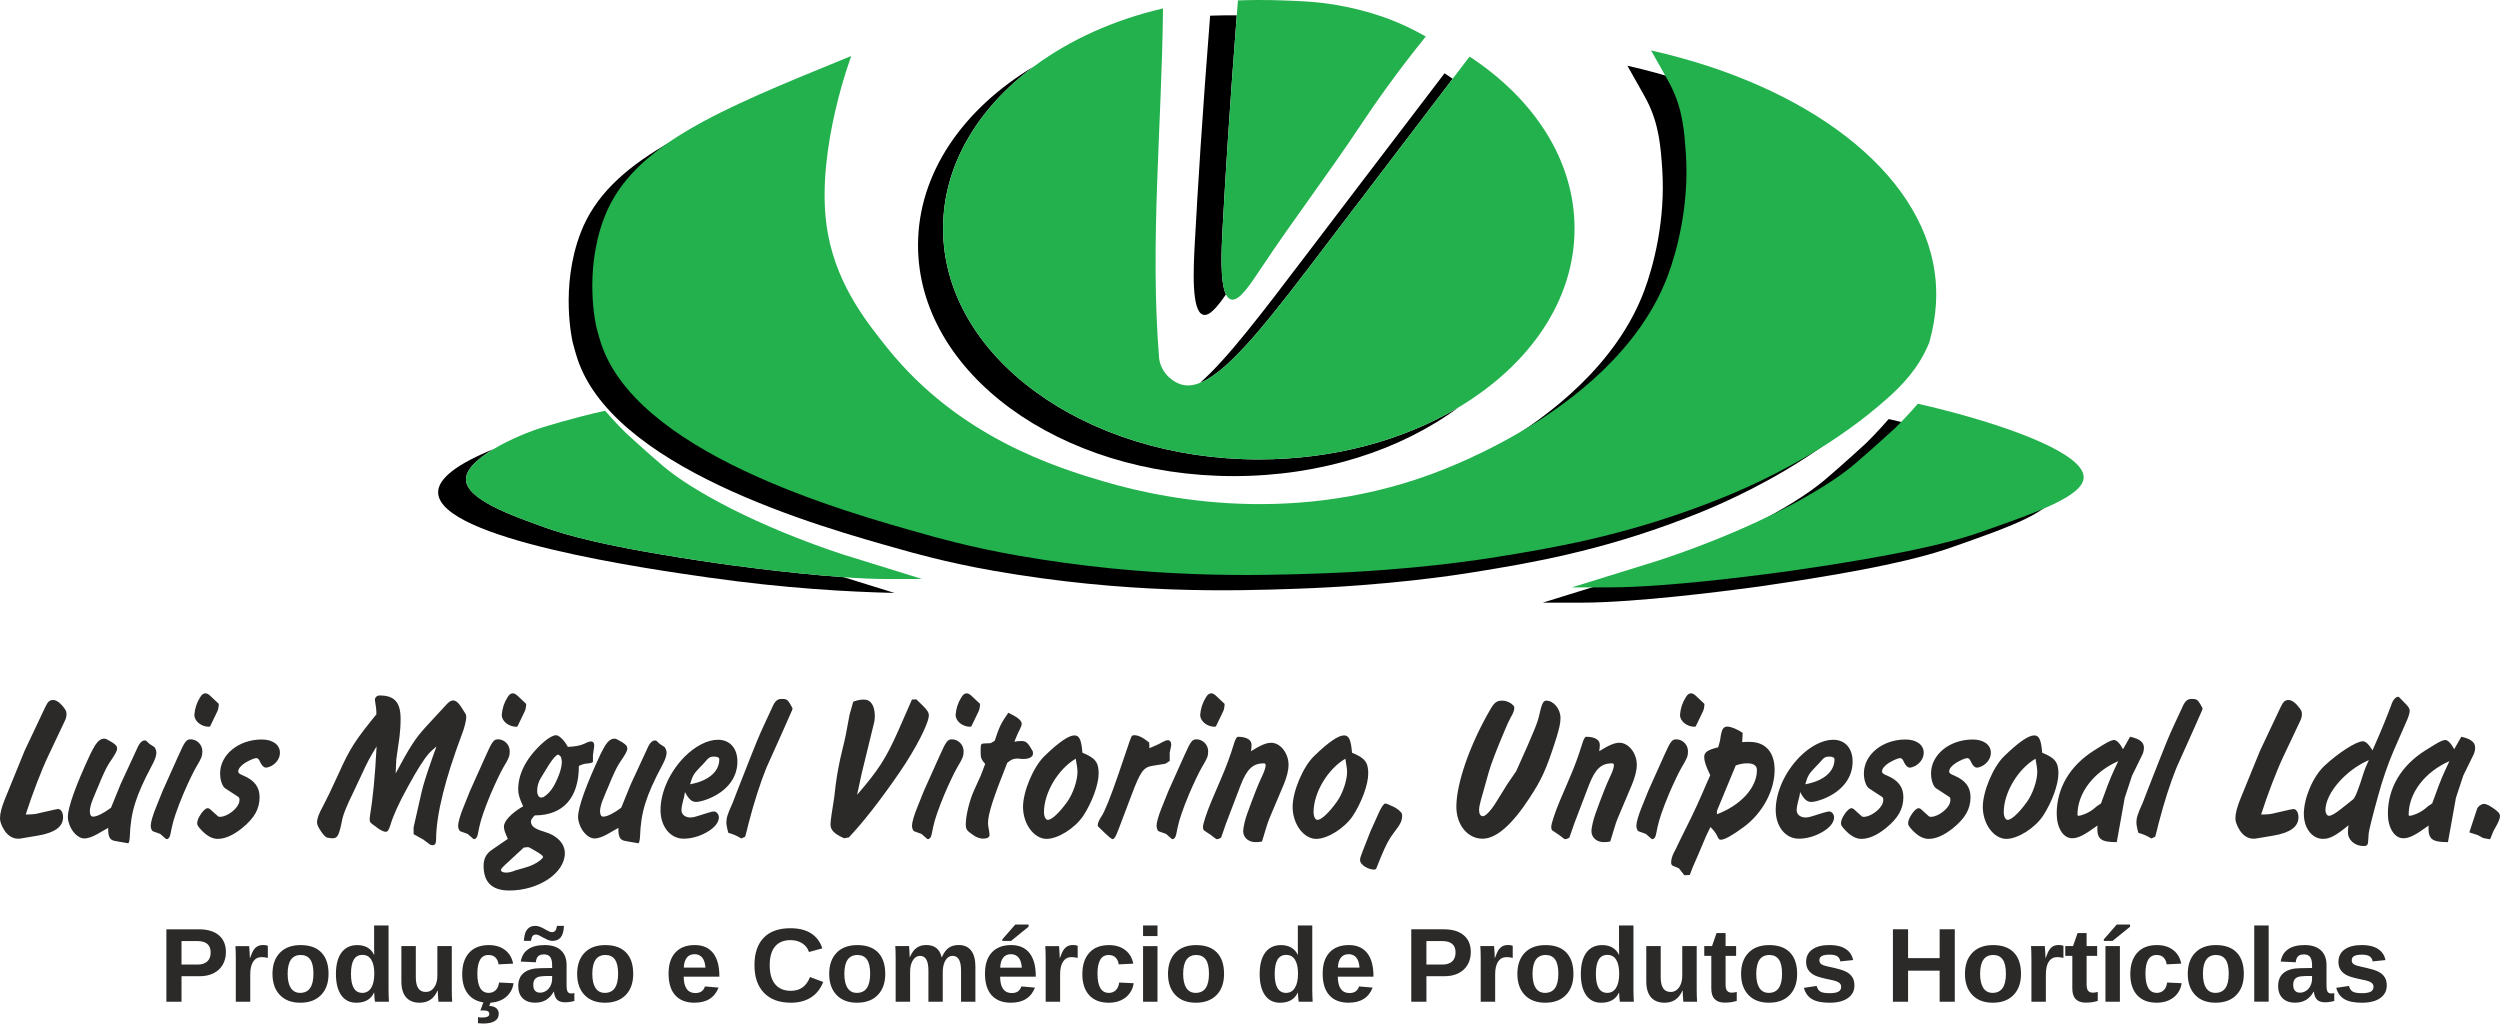
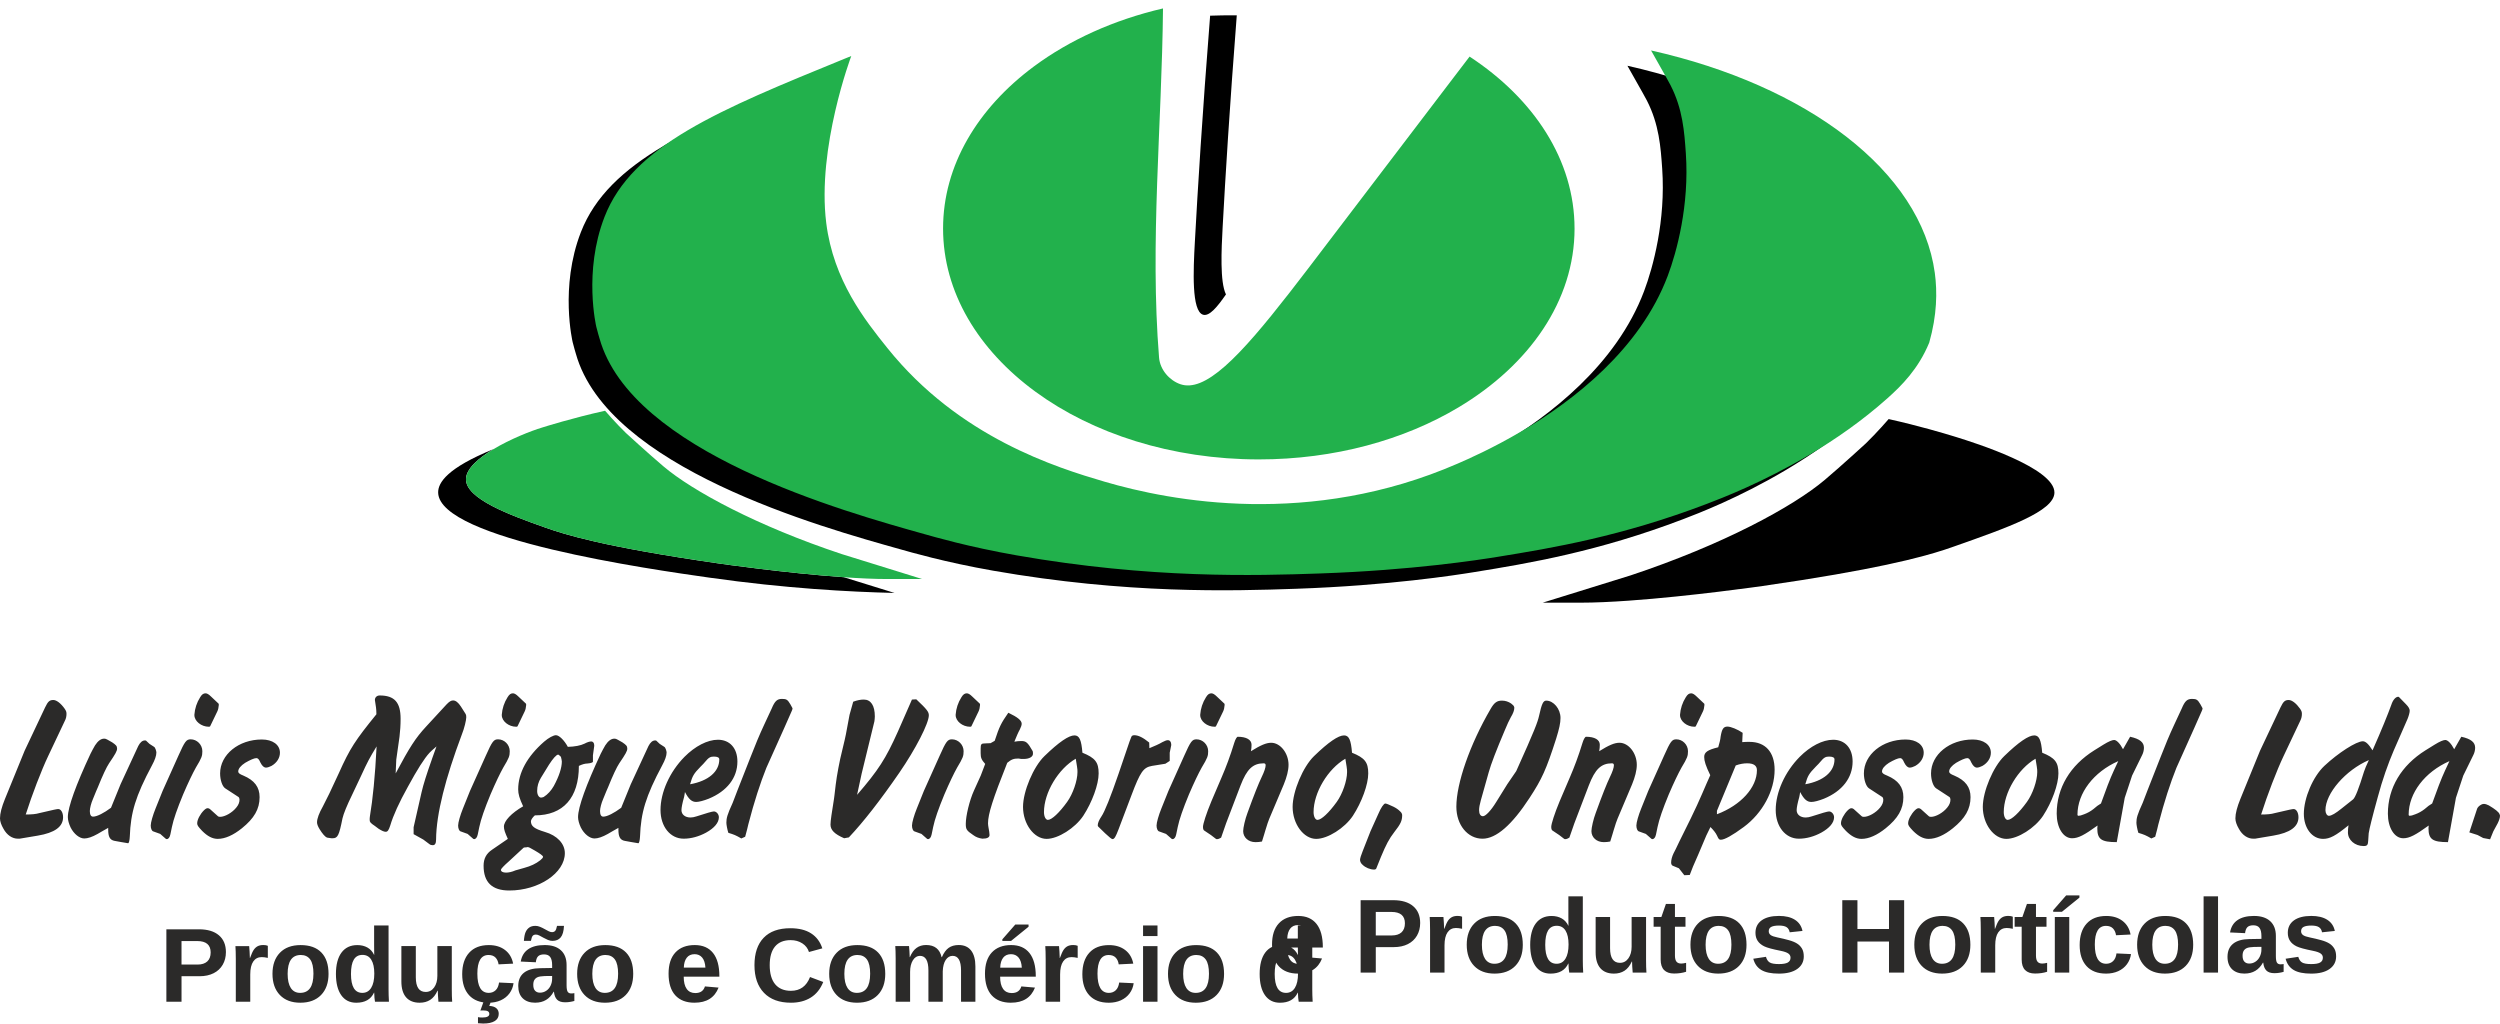
<svg xmlns="http://www.w3.org/2000/svg" xml:space="preserve" width="41.359mm" height="16.933mm" version="1.1" style="shape-rendering:geometricPrecision; text-rendering:geometricPrecision; image-rendering:optimizeQuality; fill-rule:evenodd; clip-rule:evenodd" viewBox="0 0 4135.94 1693.31">
  <defs>
    <style type="text/css">
   
    .fil2 {fill:#2B2A29;fill-rule:nonzero}
    .fil0 {fill:black;fill-rule:nonzero}
    .fil1 {fill:#22B14C;fill-rule:nonzero}
   
  </style>
  </defs>
  <g id="Layer_x0020_1">
    <path class="fil0" d="M3152.59 592.05c-17.97,43.72 -45.98,71.46 -69.03,92.04 -41.95,37.44 -86.94,68.48 -129.28,93.62 -77.02,45.72 -145.14,71.84 -169.88,81.27 -140.92,53.71 -255.09,72.86 -345.17,87.45 -32.24,5.22 -142.05,22.28 -294.55,27.61 -107.23,3.74 -280.49,8.86 -501.65,-29.91 -80.11,-14.05 -138.68,-31.24 -151.74,-34.9 -134.6,-37.59 -485.9,-135.72 -538.61,-324.1 -0.74,-2.63 -2.85,-9.29 -5.27,-19 0,0 -21.76,-91.1 13.59,-182.06 45.88,-118.07 188.45,-176.33 396.71,-261.42 4.83,-1.98 8.82,-3.59 11.48,-4.65 0,0 -57.02,151.21 -41.41,276.14 11.9,95.29 64.13,160.85 101.26,207.1 118.64,147.88 279.97,197.66 358.98,220.91 110.24,32.45 340.71,76.26 584.5,-29.91 16.61,-7.24 57.2,-24.92 105.63,-53.53 85.68,-50.58 195.91,-135.35 241.83,-257.13 14.84,-39.39 35.86,-116.84 29.92,-202.5 -2.49,-35.76 -5.07,-73.15 -25.32,-112.76 -1.28,-2.5 -2.5,-4.78 -6.74,-12.34 -0.03,-0.05 -0.06,-0.12 -0.09,-0.16 -4.3,-7.68 -11.71,-20.78 -25.39,-45.04 257.88,57.9 446.59,199.43 469.44,368.19 4.22,31.11 3.67,69.64 -9.2,115.06l-0.01 0.02z" />
    <path class="fil1" d="M3191.71 566.75c-17.97,43.72 -45.98,71.46 -69.03,92.04 -41.95,37.44 -86.94,68.48 -129.28,93.61 -77.02,45.73 -145.14,71.84 -169.88,81.27 -140.92,53.71 -255.09,72.85 -345.17,87.44 -32.24,5.24 -142.05,22.28 -294.55,27.61 -107.23,3.74 -280.49,8.86 -501.65,-29.92 -80.11,-14.03 -138.68,-31.23 -151.74,-34.88 -134.6,-37.6 -485.9,-135.72 -538.61,-324.1 -0.74,-2.63 -2.85,-9.29 -5.27,-19.01 0,0 -21.76,-91.08 13.59,-182.05 45.88,-118.07 188.45,-176.33 396.71,-261.43 4.83,-1.97 8.82,-3.58 11.48,-4.64 0,0 -57.02,151.21 -41.41,276.14 11.9,95.29 64.13,160.85 101.26,207.1 118.64,147.87 279.97,197.66 358.98,220.91 110.24,32.45 340.71,76.26 584.5,-29.91 16.61,-7.24 57.2,-24.93 105.63,-53.53 85.67,-50.58 195.91,-135.35 241.83,-257.13 14.84,-39.41 35.86,-116.84 29.92,-202.5 -2.49,-35.76 -5.07,-73.16 -25.32,-112.76 -1.28,-2.51 -2.5,-4.79 -6.74,-12.34 -0.03,-0.05 -0.06,-0.12 -0.09,-0.16 -4.3,-7.68 -11.71,-20.78 -25.39,-45.04 257.88,57.9 446.59,199.43 469.44,368.19 4.21,31.11 3.65,69.64 -9.21,115.06l0 0.03z" />
    <path class="fil0" d="M1479.65 980.94c-73.97,-1.74 -179.89,-7.39 -306.06,-25.31 -97.92,-13.9 -446.3,-63.4 -448.71,-140.38 -0.53,-16.82 15.26,-41.12 91.47,-72.22 -24.93,14.93 -44.9,32.4 -45.44,49.2 -1.08,33.04 73.38,60.07 131.16,80.53 30.87,10.92 94.12,31.64 289.95,59.83 0,0 108.59,15.61 203.81,22.31 19.31,5.97 46.23,14.34 83.84,25.99l-0.02 0.05z" />
    <path class="fil1" d="M1525.67 957.93l-57.53 0c-21.47,0 -46.39,-1.17 -72.33,-2.99 -95.22,-6.7 -203.81,-22.31 -203.81,-22.31 -195.82,-28.18 -259.09,-48.9 -289.95,-59.83 -57.78,-20.46 -132.24,-47.5 -131.16,-80.53 0.54,-16.79 20.53,-34.27 45.44,-49.2 27.61,-16.52 61.23,-29.96 81.11,-35.95 3.94,-1.21 48.99,-15.48 103.55,-27.61 0,0 4.54,5.25 11.12,12.47 6.6,7.23 15.21,16.43 23.4,24.35 0,0 36.36,33.41 62.13,55.23 48.3,40.91 155.15,98.62 294.55,144.98 1.04,0.35 0.74,0.25 133.47,41.41l0.01 -0.02z" />
    <path class="fil0" d="M2552.18 997.05l62.76 0c23.43,0 50.61,-1.28 78.9,-3.27 103.89,-7.31 222.35,-24.35 222.35,-24.35 185.33,-26.68 261.82,-47.22 300.81,-59.98 6.69,-2.19 12.41,-4.21 15.48,-5.29 89.53,-31.51 165.59,-58.27 166.32,-88.91 0.98,-41.06 -133.57,-83.17 -161.3,-91.83 -2.02,-0.63 -4.91,-1.52 -5.69,-1.75 -15.21,-4.66 -57.64,-17.34 -107.27,-28.37 0,0 -4.95,5.71 -12.13,13.61 -7.2,7.88 -16.59,17.92 -25.53,26.56 0,0 -39.66,36.44 -67.78,60.24 -52.69,44.64 -169.25,107.6 -321.32,158.15 -1.13,0.38 -0.82,0.27 -145.61,45.19l0.01 0z" />
-     <path class="fil1" d="M2600.51 971.74l62.76 0c23.42,0 50.61,-1.28 78.9,-3.27 103.89,-7.31 222.34,-24.35 222.34,-24.35 185.34,-26.68 261.83,-47.22 300.82,-59.98 6.69,-2.19 12.41,-4.21 15.48,-5.29 89.53,-31.51 165.59,-58.29 166.32,-88.91 0.98,-41.08 -133.59,-83.17 -161.3,-91.83 -2.03,-0.63 -4.91,-1.52 -5.69,-1.76 -15.23,-4.66 -57.64,-17.33 -107.28,-28.37 0,0 -4.95,5.71 -12.13,13.61 -7.2,7.88 -16.59,17.93 -25.51,26.56 0,0 -39.66,36.45 -67.78,60.26 -52.69,44.64 -169.23,107.59 -321.32,158.15 -1.13,0.38 -0.8,0.29 -145.6,45.19l-0.01 -0.01z" />
-     <path class="fil0" d="M2403.24 130.34c-97.06,127.26 -165.66,217.46 -204.6,268.66 -93.17,122.66 -162.5,214.29 -213.5,234.49 45.44,-39.98 102.01,-114.64 172.08,-206.86 42.57,-55.99 120.65,-158.67 232.62,-305.38 4.54,2.97 9.01,6.01 13.39,9.11l0.01 -0.02z" />
-     <path class="fil0" d="M2413.11 673.81c-94.71,70.29 -226.39,113.84 -371.98,113.84 -288.5,0 -522.36,-171.03 -522.36,-381.99 0,-119.24 74.69,-225.69 191.75,-295.76 -92.97,68.96 -150.33,163.65 -150.33,268.16 0,210.97 233.86,381.99 522.36,381.99 125.41,0 240.54,-32.33 330.56,-86.22l0 -0.02z" />
    <path class="fil1" d="M2604.91 378.04c0,119.25 -74.7,225.74 -191.79,295.77 -90.02,53.89 -205.15,86.22 -330.56,86.22 -288.5,0 -522.36,-171.02 -522.36,-381.99 0,-104.49 57.37,-199.19 150.33,-268.16 58.77,-43.6 131.78,-76.93 213.52,-95.94 -1.94,193.56 -21.83,387.63 -6.54,577.57 1.63,20.18 17.2,37.9 35.32,44.11 9.85,3.38 20.6,2.49 32.3,-2.14 51,-20.2 120.33,-111.83 213.5,-234.49 38.94,-51.2 107.54,-141.4 204.6,-268.66 9.08,-11.92 18.43,-24.15 28.03,-36.72 106.59,69.95 173.64,171.46 173.64,284.42l0.01 0.01z" />
    <path class="fil0" d="M2028.2 487.07c-14.38,20.78 -27.39,36.5 -37.7,33.64 -19.61,-5.46 -16.24,-74.6 -13.8,-119.66 4.65,-85.61 12.35,-211.36 25.31,-375.09 12.01,-0.43 26.9,-0.76 44.08,-0.62 -11.8,151.71 -18.96,269.11 -23.38,350.4 -2,37.13 -4.65,90.6 5.48,111.32l0.01 0.01z" />
-     <path class="fil1" d="M2358.69 60.49c-48.3,59.74 -84.18,111.1 -108.16,147.27 -52.69,79.43 -110.61,155.33 -163.38,234.72 -19.42,29.23 -37.29,56.63 -50.61,52.93 -3.45,-0.97 -6.19,-3.89 -8.33,-8.33 -10.13,-20.73 -7.48,-74.21 -5.48,-111.32 4.42,-81.27 11.57,-198.67 23.38,-350.4 0.62,-8.12 1.27,-16.37 1.93,-24.69 18.47,-0.67 43.68,-1.08 73.64,0 32.1,1.15 54.88,1.98 85.14,6.89 55.6,9.04 94.72,25.18 105.86,29.92 19.44,8.28 35.04,16.66 46.01,23.01z" />
-     <path class="fil2" d="M373.74 1575.32c0,7.7 -1.78,14.6 -5.27,20.68 -3.51,6.06 -8.49,10.76 -15.06,14.06 -6.56,3.3 -14.31,4.99 -23.34,4.99l-29.76 0 0 42.15 -25.07 0 0 -119.79 53.79 0c14.37,0 25.37,3.3 33.12,9.93 7.75,6.56 11.6,15.89 11.6,27.98l-0.01 0zm-25.22 0.44c0,-12.58 -7.4,-18.91 -22.26,-18.91l-25.96 0 0 38.89 26.6 0c6.91,0 12.25,-1.74 15.99,-5.13 3.74,-3.46 5.62,-8.38 5.62,-14.86l0.01 0.01zm41.6 81.44l0 -70.38c0,-5.08 -0.05,-9.28 -0.19,-12.63 -0.16,-3.4 -0.29,-6.36 -0.44,-8.98l22.75 0c0.16,1.04 0.4,4.15 0.69,9.33 0.3,5.18 0.45,8.59 0.45,10.31l0.29 0c2.32,-6.47 4.39,-11 6.22,-13.62 1.83,-2.6 3.95,-4.59 6.47,-5.87 2.51,-1.28 5.62,-1.93 9.37,-1.93 3.06,0 5.53,0.45 7.36,1.3l0 19.99c-3.85,-0.84 -7.26,-1.3 -10.17,-1.3 -5.97,0 -10.61,2.42 -13.92,7.26 -3.3,4.79 -4.98,11.93 -4.98,21.37l0 45.16 -23.89 0 -0.01 -0.01zm153.42 -46.11c0,14.91 -4.15,26.6 -12.44,35.09 -8.24,8.44 -19.7,12.69 -34.3,12.69 -14.36,0 -25.61,-4.25 -33.76,-12.74 -8.14,-8.49 -12.25,-20.18 -12.25,-35.04 0,-14.76 4.09,-26.4 12.25,-34.84 8.15,-8.49 19.61,-12.74 34.25,-12.74 15.06,0 26.51,4.09 34.4,12.28 7.9,8.2 11.84,19.94 11.84,35.29l0.01 0.01zm-24.97 0c0,-10.91 -1.78,-18.85 -5.38,-23.79 -3.56,-4.92 -8.73,-7.4 -15.55,-7.4 -14.51,0 -21.77,10.41 -21.77,31.19 0,10.28 1.78,18.06 5.27,23.44 3.56,5.38 8.69,8.05 15.39,8.05 14.66,0 22.02,-10.51 22.02,-31.49l0.02 0zm101.8 46.11c-0.25,-0.84 -0.49,-3.01 -0.84,-6.41 -0.3,-3.4 -0.44,-6.27 -0.44,-8.54l-0.35 0c-5.18,11.11 -14.95,16.64 -29.42,16.64 -10.72,0 -18.96,-4.2 -24.83,-12.54 -5.82,-8.35 -8.73,-20.05 -8.73,-35.04 0,-15.25 3.06,-27.04 9.17,-35.34 6.17,-8.29 14.86,-12.44 26.16,-12.44 6.52,0 12.14,1.39 16.88,4.09 4.74,2.71 8.38,6.76 10.96,12.14l0.16 0 -0.16 -15.15 0 -33.56 23.89 0 0 106.06c0,5.68 0.19,12.39 0.63,20.09l-23.1 0 0.02 0zm-1.14 -46.49c0,-9.93 -1.67,-17.57 -4.98,-22.9 -3.3,-5.38 -8.14,-8.05 -14.6,-8.05 -6.41,0 -11.2,2.62 -14.31,7.8 -3.11,5.18 -4.69,13.07 -4.69,23.74 0,20.88 6.27,31.29 18.8,31.29 6.27,0 11.16,-2.77 14.6,-8.29 3.46,-5.53 5.18,-13.39 5.18,-23.58l0 -0.01zm68.69 -45.51l0 51.63c0,16.13 5.43,24.23 16.34,24.23 5.77,0 10.41,-2.48 13.97,-7.45 3.55,-4.99 5.33,-11.36 5.33,-19.1l0 -49.31 23.88 0 0 71.43c0,7.84 0.19,14.69 0.63,20.58l-22.75 0c-0.69,-8.15 -1.02,-14.27 -1.02,-18.26l-0.45 0c-3.16,6.96 -7.2,12.04 -12.09,15.2 -4.89,3.16 -10.72,4.74 -17.47,4.74 -9.72,0 -17.23,-2.97 -22.46,-8.94 -5.18,-5.97 -7.8,-14.75 -7.8,-26.31l0 -58.44 23.89 0zm120.41 93.67c-13.97,0 -24.72,-4.15 -32.32,-12.44 -7.55,-8.29 -11.36,-19.89 -11.36,-34.75 0,-15.15 3.8,-26.99 11.46,-35.43 7.65,-8.49 18.5,-12.74 32.58,-12.74 10.81,0 19.79,2.72 26.85,8.15 7.1,5.43 11.55,12.93 13.37,22.55l-24.08 1.19c-0.65,-4.69 -2.37,-8.44 -5.09,-11.26 -2.71,-2.81 -6.56,-4.24 -11.55,-4.24 -12.28,0 -18.45,10.26 -18.45,30.85 0,21.23 6.26,31.83 18.8,31.83 4.48,0 8.29,-1.43 11.35,-4.29 3.06,-2.86 4.99,-7.17 5.73,-12.84l23.99 1.14c-0.84,6.27 -3.11,11.9 -6.76,16.83 -3.65,4.92 -8.44,8.73 -14.41,11.46 -5.97,2.66 -12.63,4 -20.09,4l-0.02 -0.01zm16.78 18.31c0,5.33 -2.22,9.32 -6.66,12.04 -4.39,2.71 -10.76,4.09 -19.1,4.09 -2.57,0 -5.43,-0.16 -8.59,-0.51l0 -10.07c1.98,0.45 4.34,0.63 7.11,0.63 7.75,0 11.65,-1.97 11.65,-5.87 0,-2.02 -0.79,-3.5 -2.37,-4.44 -1.58,-0.95 -4.25,-1.43 -8,-1.43 -2.13,0 -3.6,0.05 -4.39,0.16l5.24 -14.6 12.19 0 -2.81 6.96c5.33,0.29 9.28,1.58 11.84,3.9 2.62,2.32 3.9,5.38 3.9,9.14l-0.01 0zm60.55 -18.31c-8.89,0 -15.85,-2.42 -20.82,-7.26 -4.99,-4.85 -7.45,-11.65 -7.45,-20.44 0,-9.52 3.11,-16.78 9.27,-21.77 6.22,-4.98 15.21,-7.55 27,-7.65l19.79 -0.34 0 -4.69c0,-5.97 -1.02,-10.46 -3.16,-13.39 -2.07,-2.92 -5.47,-4.39 -10.26,-4.39 -4.39,0 -7.65,1.04 -9.72,3.06 -2.09,2.02 -3.36,5.33 -3.85,9.96l-24.93 -1.18c1.53,-8.94 5.58,-15.74 12.25,-20.34 6.66,-4.64 15.8,-6.96 27.29,-6.96 11.6,0 20.59,2.86 26.85,8.59 6.27,5.73 9.43,13.87 9.43,24.37l0 33.51c0,5.2 0.6,8.73 1.74,10.66 1.18,1.93 3.16,2.92 5.87,2.92 1.83,0 3.55,-0.16 5.27,-0.51l0 12.93c-1.43,0.35 -2.71,0.63 -3.85,0.95 -1.13,0.25 -2.27,0.49 -3.4,0.63 -1.14,0.19 -2.32,0.35 -3.62,0.45 -1.28,0.14 -2.76,0.19 -4.44,0.19 -6.03,0 -10.46,-1.48 -13.32,-4.39 -2.86,-2.95 -4.59,-7.3 -5.14,-13.04l-0.54 0c-6.66,12.04 -16.78,18.06 -30.24,18.06l-0.02 0.07zm27.78 -44.26l-12.25 0.14c-5.53,0.25 -9.47,0.84 -11.79,1.88 -2.32,0.98 -4.09,2.51 -5.33,4.54 -1.24,2.02 -1.83,4.74 -1.83,8.14 0,4.41 0.98,7.65 3.01,9.77 2.03,2.13 4.74,3.16 8.05,3.16 3.74,0 7.15,-1.02 10.26,-3.06 3.11,-2.02 5.53,-4.83 7.26,-8.44 1.72,-3.6 2.6,-7.45 2.6,-11.46l0 -4.68 0.02 0.01zm0.64 -58.01c-2.51,0 -5.03,-0.54 -7.55,-1.58 -2.51,-1.08 -4.98,-2.27 -7.35,-3.6 -2.37,-1.33 -4.64,-2.57 -6.76,-3.65 -2.13,-1.09 -4,-1.63 -5.73,-1.63 -2.32,0 -4.09,0.63 -5.33,1.98 -1.23,1.33 -2.22,4.13 -3.01,8.47l-11.65 0c0.45,-6.36 1.39,-11.14 2.77,-14.36 1.37,-3.21 3.36,-5.77 5.97,-7.65 2.62,-1.92 6.12,-2.86 10.41,-2.86 2.51,0 5.09,0.54 7.61,1.63 2.57,1.02 5.04,2.27 7.41,3.6 2.42,1.33 4.64,2.51 6.71,3.6 2.07,1.04 3.95,1.58 5.58,1.58 2.22,0 3.99,-0.69 5.27,-2.07 1.28,-1.37 2.32,-4.15 3.11,-8.35l11.49 0c-0.4,8.88 -2.22,15.25 -5.43,19.1 -3.21,3.85 -7.7,5.77 -13.53,5.77l0.01 0.02zm133.49 54.49c0,14.91 -4.13,26.6 -12.43,35.09 -8.25,8.44 -19.7,12.69 -34.3,12.69 -14.37,0 -25.62,-4.25 -33.76,-12.74 -8.15,-8.49 -12.25,-20.18 -12.25,-35.04 0,-14.76 4.09,-26.4 12.25,-34.84 8.14,-8.49 19.59,-12.74 34.25,-12.74 15.04,0 26.5,4.09 34.4,12.28 7.9,8.2 11.84,19.94 11.84,35.29l0 0.01zm-24.97 0c0,-10.91 -1.78,-18.85 -5.38,-23.79 -3.55,-4.92 -8.73,-7.4 -15.55,-7.4 -14.51,0 -21.76,10.41 -21.76,31.19 0,10.28 1.78,18.06 5.27,23.44 3.55,5.38 8.69,8.05 15.39,8.05 14.66,0 22.02,-10.51 22.02,-31.49l0.01 0zm126.47 47.78c-13.83,0 -24.43,-4.09 -31.89,-12.25 -7.4,-8.2 -11.11,-20.14 -11.11,-35.88 0,-15.16 3.74,-26.85 11.3,-35 7.55,-8.14 18.21,-12.25 32.03,-12.25 13.23,0 23.3,4.41 30.26,13.13 6.96,8.73 10.46,21.58 10.46,38.45l0 0.69 -58.99 0c0,8.93 1.63,15.69 4.94,20.28 3.3,4.59 8.03,6.85 14.22,6.85 8.44,0 13.72,-3.65 15.94,-11l22.56 1.97c-6.52,16.63 -19.74,24.98 -39.73,24.98l0.01 0.03zm0 -80.3c-5.58,0 -9.93,1.97 -12.93,5.87 -3.01,3.9 -4.64,9.33 -4.85,16.39l35.73 0c-0.44,-7.46 -2.27,-12.98 -5.38,-16.69 -3.11,-3.71 -7.3,-5.57 -12.58,-5.57l0.01 0zm159.48 60.6c15.15,0 25.67,-7.61 31.54,-22.81l21.86 8.24c-4.69,11.6 -11.58,20.19 -20.73,25.83 -9.08,5.62 -19.98,8.44 -32.67,8.44 -19.26,0 -34.14,-5.43 -44.65,-16.34 -10.52,-10.91 -15.74,-26.21 -15.74,-45.79 0,-19.64 5.09,-34.75 15.2,-45.26 10.12,-10.56 24.83,-15.83 44.14,-15.83 14.06,0 25.51,2.81 34.35,8.49 8.82,5.62 15.04,13.92 18.59,24.81l-22.11 6.03c-1.87,-5.97 -5.52,-10.76 -11,-14.31 -5.48,-3.55 -11.9,-5.33 -19.35,-5.33 -11.3,0 -19.94,3.51 -25.81,10.56 -5.87,7.06 -8.79,17.33 -8.79,30.85 0,13.77 3.01,24.34 9.03,31.59 6.08,7.24 14.76,10.85 26.16,10.85l-0.02 -0.02zm156 -28.08c0,14.91 -4.15,26.6 -12.44,35.09 -8.24,8.44 -19.7,12.69 -34.3,12.69 -14.36,0 -25.62,-4.25 -33.76,-12.74 -8.14,-8.49 -12.25,-20.18 -12.25,-35.04 0,-14.76 4.09,-26.4 12.25,-34.84 8.14,-8.49 19.59,-12.74 34.25,-12.74 15.06,0 26.51,4.09 34.4,12.28 7.9,8.2 11.84,19.94 11.84,35.29l0.01 0.01zm-24.98 0c0,-10.91 -1.78,-18.85 -5.38,-23.79 -3.55,-4.92 -8.73,-7.4 -15.54,-7.4 -14.51,0 -21.77,10.41 -21.77,31.19 0,10.28 1.78,18.06 5.27,23.44 3.56,5.38 8.69,8.05 15.39,8.05 14.66,0 22.02,-10.51 22.02,-31.49l0.01 0zm96.38 46.11l0 -51.63c0,-16.15 -4.64,-24.23 -13.97,-24.23 -4.79,0 -8.73,2.48 -11.79,7.4 -3.01,4.94 -4.54,11.31 -4.54,19.15l0 49.31 -23.89 0 0 -71.43c0,-4.92 -0.05,-8.98 -0.19,-12.09 -0.16,-3.16 -0.3,-5.97 -0.44,-8.49l22.75 0c0.16,1.09 0.39,3.95 0.69,8.64 0.3,4.69 0.44,7.9 0.44,9.67l0.3 0c2.95,-7.06 6.61,-12.14 11.01,-15.3 4.39,-3.21 9.67,-4.79 15.8,-4.79 14.07,0 22.6,6.73 25.61,20.09l0.51 0c3.11,-7.15 6.85,-12.28 11.2,-15.39 4.39,-3.11 9.93,-4.69 16.68,-4.69 8.94,0 15.8,3.06 20.49,9.14 4.68,6.06 7.05,14.85 7.05,26.25l0 58.39 -23.74 0 0 -51.63c0,-16.15 -4.64,-24.23 -13.9,-24.23 -4.64,0 -8.44,2.27 -11.46,6.76 -2.97,4.48 -4.59,10.76 -4.89,18.71l0 50.39 -23.69 0 -0.03 0zm136.56 1.68c-13.83,0 -24.43,-4.09 -31.88,-12.25 -7.41,-8.2 -11.11,-20.14 -11.11,-35.88 0,-15.16 3.74,-26.85 11.3,-35 7.55,-8.14 18.22,-12.25 32.03,-12.25 13.23,0 23.3,4.41 30.26,13.13 6.96,8.73 10.46,21.58 10.46,38.45l0 0.69 -58.99 0c0,8.93 1.63,15.69 4.94,20.28 3.3,4.59 8.03,6.85 14.22,6.85 8.44,0 13.72,-3.65 15.94,-11l22.56 1.97c-6.52,16.63 -19.74,24.98 -39.73,24.98l0 0.03zm0 -80.3c-5.58,0 -9.93,1.97 -12.93,5.87 -3.01,3.9 -4.64,9.33 -4.85,16.39l35.73 0c-0.44,-7.46 -2.27,-12.98 -5.38,-16.69 -3.11,-3.71 -7.3,-5.57 -12.58,-5.57l0.01 0zm-14.26 -21.96l0 -2.6 21.41 -24.48 21.96 0 0 3.65 -28.92 23.44 -14.46 0 0.01 -0.01zm71.69 100.59l0 -70.38c0,-5.08 -0.05,-9.28 -0.19,-12.63 -0.16,-3.4 -0.3,-6.36 -0.45,-8.98l22.75 0c0.16,1.04 0.4,4.15 0.69,9.33 0.3,5.18 0.45,8.59 0.45,10.31l0.3 0c2.31,-6.47 4.39,-11 6.21,-13.62 1.83,-2.6 3.95,-4.59 6.47,-5.87 2.51,-1.28 5.62,-1.93 9.38,-1.93 3.06,0 5.52,0.45 7.35,1.3l0 19.99c-3.85,-0.84 -7.24,-1.3 -10.17,-1.3 -5.97,0 -10.61,2.42 -13.9,7.26 -3.3,4.79 -4.99,11.93 -4.99,21.37l0 45.16 -23.89 0 -0.01 -0.01zm104.36 1.69c-13.96,0 -24.72,-4.15 -32.32,-12.44 -7.55,-8.29 -11.36,-19.89 -11.36,-34.75 0,-15.15 3.81,-26.99 11.46,-35.43 7.65,-8.49 18.5,-12.74 32.56,-12.74 10.81,0 19.79,2.72 26.85,8.15 7.1,5.43 11.55,12.93 13.37,22.55l-24.08 1.19c-0.63,-4.69 -2.37,-8.44 -5.09,-11.26 -2.71,-2.81 -6.56,-4.24 -11.55,-4.24 -12.28,0 -18.47,10.26 -18.47,30.85 0,21.23 6.26,31.83 18.8,31.83 4.48,0 8.29,-1.43 11.35,-4.29 3.06,-2.86 4.99,-7.17 5.73,-12.84l23.99 1.14c-0.84,6.27 -3.11,11.9 -6.76,16.83 -3.65,4.92 -8.44,8.73 -14.41,11.46 -5.97,2.66 -12.63,4 -20.09,4l0.02 -0.01zm56.75 -110.26l0 -17.57 23.88 0 0 17.57 -23.88 0zm0 108.57l0 -92 23.88 0 0 92 -23.88 0zm134.02 -46.1c0,14.91 -4.15,26.6 -12.44,35.09 -8.24,8.44 -19.7,12.69 -34.3,12.69 -14.36,0 -25.61,-4.25 -33.76,-12.74 -8.14,-8.49 -12.25,-20.18 -12.25,-35.04 0,-14.76 4.09,-26.4 12.25,-34.84 8.15,-8.49 19.61,-12.74 34.25,-12.74 15.06,0 26.51,4.09 34.4,12.28 7.9,8.2 11.84,19.94 11.84,35.29l0.01 0.01zm-24.97 0c0,-10.91 -1.78,-18.85 -5.38,-23.79 -3.56,-4.92 -8.73,-7.4 -15.55,-7.4 -14.51,0 -21.77,10.41 -21.77,31.19 0,10.28 1.78,18.06 5.29,23.44 3.55,5.38 8.68,8.05 15.39,8.05 14.66,0 22.02,-10.51 22.02,-31.49zm148.44 46.1c-0.25,-0.84 -0.51,-3.01 -0.84,-6.41 -0.3,-3.4 -0.45,-6.27 -0.45,-8.54l-0.34 0c-5.2,11.11 -14.95,16.64 -29.42,16.64 -10.72,0 -18.94,-4.2 -24.81,-12.54 -5.83,-8.35 -8.73,-20.05 -8.73,-35.04 0,-15.25 3.06,-27.04 9.17,-35.34 6.17,-8.29 14.86,-12.44 26.16,-12.44 6.5,0 12.14,1.39 16.88,4.09 4.74,2.71 8.38,6.76 10.95,12.14l0.16 0 -0.16 -15.15 0 -33.56 23.89 0 0 106.06c0,5.68 0.19,12.39 0.63,20.09l-23.09 0zm-1.14 -46.49c0,-9.93 -1.68,-17.57 -4.98,-22.9 -3.3,-5.38 -8.15,-8.05 -14.6,-8.05 -6.41,0 -11.21,2.62 -14.32,7.8 -3.1,5.18 -4.68,13.07 -4.68,23.74 0,20.88 6.26,31.29 18.8,31.29 6.27,0 11.14,-2.77 14.6,-8.29 3.45,-5.53 5.18,-13.39 5.18,-23.58l0 -0.01zm83.78 48.16c-13.83,0 -24.43,-4.09 -31.88,-12.25 -7.41,-8.2 -11.11,-20.14 -11.11,-35.88 0,-15.16 3.74,-26.85 11.3,-35 7.55,-8.14 18.22,-12.25 32.05,-12.25 13.22,0 23.29,4.41 30.24,13.13 6.96,8.73 10.46,21.58 10.46,38.45l0 0.69 -58.99 0c0,8.93 1.63,15.69 4.94,20.28 3.3,4.59 8.03,6.85 14.22,6.85 8.44,0 13.72,-3.65 15.95,-11l22.55 1.97c-6.5,16.63 -19.74,24.98 -39.73,24.98l0 0.03zm0 -80.3c-5.58,0 -9.93,1.97 -12.93,5.87 -3.01,3.9 -4.64,9.33 -4.85,16.39l35.74 0c-0.45,-7.46 -2.27,-12.98 -5.38,-16.69 -3.11,-3.71 -7.31,-5.57 -12.6,-5.57l0.02 0zm202.09 -3.26c0,7.7 -1.78,14.6 -5.27,20.68 -3.51,6.06 -8.49,10.76 -15.06,14.06 -6.56,3.3 -14.31,4.99 -23.34,4.99l-29.76 0 0 42.15 -25.07 0 0 -119.79 53.79 0c14.37,0 25.37,3.3 33.12,9.93 7.75,6.56 11.6,15.89 11.6,27.98l-0.01 0zm-25.22 0.44c0,-12.58 -7.4,-18.91 -22.26,-18.91l-25.96 0 0 38.89 26.6 0c6.91,0 12.25,-1.74 15.99,-5.13 3.74,-3.46 5.62,-8.38 5.62,-14.86l0.01 0.01zm41.6 81.44l0 -70.38c0,-5.08 -0.05,-9.28 -0.19,-12.63 -0.16,-3.4 -0.29,-6.36 -0.44,-8.98l22.75 0c0.16,1.04 0.4,4.15 0.69,9.33 0.3,5.18 0.45,8.59 0.45,10.31l0.29 0c2.32,-6.47 4.39,-11 6.22,-13.62 1.83,-2.6 3.95,-4.59 6.47,-5.87 2.51,-1.28 5.62,-1.93 9.37,-1.93 3.06,0 5.53,0.45 7.36,1.3l0 19.99c-3.85,-0.84 -7.26,-1.3 -10.17,-1.3 -5.97,0 -10.61,2.42 -13.92,7.26 -3.3,4.79 -4.98,11.93 -4.98,21.37l0 45.16 -23.89 0 -0.01 -0.01zm153.42 -46.11c0,14.91 -4.15,26.6 -12.44,35.09 -8.24,8.44 -19.7,12.69 -34.3,12.69 -14.36,0 -25.61,-4.25 -33.76,-12.74 -8.14,-8.49 -12.25,-20.18 -12.25,-35.04 0,-14.76 4.09,-26.4 12.25,-34.84 8.15,-8.49 19.61,-12.74 34.25,-12.74 15.06,0 26.51,4.09 34.4,12.28 7.9,8.2 11.84,19.94 11.84,35.29l0.01 0.01zm-24.97 0c0,-10.91 -1.78,-18.85 -5.38,-23.79 -3.56,-4.92 -8.73,-7.4 -15.55,-7.4 -14.51,0 -21.77,10.41 -21.77,31.19 0,10.28 1.78,18.06 5.27,23.44 3.56,5.38 8.69,8.05 15.39,8.05 14.66,0 22.02,-10.51 22.02,-31.49l0.02 0zm101.8 46.11c-0.25,-0.84 -0.49,-3.01 -0.84,-6.41 -0.3,-3.4 -0.44,-6.27 -0.44,-8.54l-0.35 0c-5.18,11.11 -14.95,16.64 -29.42,16.64 -10.72,0 -18.96,-4.2 -24.83,-12.54 -5.82,-8.35 -8.73,-20.05 -8.73,-35.04 0,-15.25 3.06,-27.04 9.17,-35.34 6.17,-8.29 14.86,-12.44 26.16,-12.44 6.52,0 12.14,1.39 16.88,4.09 4.74,2.71 8.38,6.76 10.96,12.14l0.16 0 -0.16 -15.15 0 -33.56 23.89 0 0 106.06c0,5.68 0.19,12.39 0.63,20.09l-23.1 0 0.02 0zm-1.14 -46.49c0,-9.93 -1.67,-17.57 -4.98,-22.9 -3.3,-5.38 -8.14,-8.05 -14.6,-8.05 -6.41,0 -11.2,2.62 -14.31,7.8 -3.11,5.18 -4.69,13.07 -4.69,23.74 0,20.88 6.27,31.29 18.8,31.29 6.27,0 11.16,-2.77 14.6,-8.29 3.46,-5.53 5.18,-13.39 5.18,-23.58l0 -0.01zm68.69 -45.51l0 51.63c0,16.13 5.43,24.23 16.34,24.23 5.77,0 10.41,-2.48 13.97,-7.45 3.55,-4.99 5.33,-11.36 5.33,-19.1l0 -49.31 23.89 0 0 71.43c0,7.84 0.19,14.69 0.63,20.58l-22.75 0c-0.69,-8.15 -1.02,-14.27 -1.02,-18.26l-0.45 0c-3.16,6.96 -7.2,12.04 -12.09,15.2 -4.89,3.16 -10.72,4.74 -17.47,4.74 -9.72,0 -17.23,-2.97 -22.46,-8.94 -5.18,-5.97 -7.8,-14.75 -7.8,-26.31l0 -58.44 23.89 0 -0.01 0zm105.61 93.53c-7.01,0 -12.44,-1.93 -16.24,-5.73 -3.8,-3.85 -5.68,-9.67 -5.68,-17.42l0 -54.24 -11.65 0 0 -16.15 12.84 0 7.5 -21.58 14.95 0 0 21.58 17.43 0 0 16.15 -17.43 0 0 47.82c0,4.5 0.84,7.8 2.51,9.93 1.74,2.13 4.34,3.16 7.96,3.16 1.87,0 4.54,-0.39 8,-1.18l0 14.76c-5.87,1.92 -12.63,2.92 -20.18,2.92l-0.01 -0.02zm120.11 -47.64c0,14.91 -4.15,26.6 -12.44,35.09 -8.24,8.44 -19.7,12.69 -34.3,12.69 -14.36,0 -25.61,-4.25 -33.76,-12.74 -8.14,-8.49 -12.25,-20.18 -12.25,-35.04 0,-14.76 4.09,-26.4 12.25,-34.84 8.15,-8.49 19.61,-12.74 34.26,-12.74 15.04,0 26.5,4.09 34.39,12.28 7.9,8.2 11.84,19.94 11.84,35.29l0.01 0.01zm-24.97 0c0,-10.91 -1.78,-18.85 -5.38,-23.79 -3.56,-4.92 -8.73,-7.4 -15.55,-7.4 -14.51,0 -21.77,10.41 -21.77,31.19 0,10.28 1.78,18.06 5.29,23.44 3.55,5.38 8.68,8.05 15.39,8.05 14.66,0 22.02,-10.51 22.02,-31.49zm119.72 19.26c0,8.88 -3.65,15.83 -10.91,20.93 -7.26,5.08 -17.33,7.61 -30.21,7.61 -12.69,0 -22.35,-1.98 -29.07,-5.97 -6.71,-3.99 -11.14,-10.21 -13.37,-18.65l20.98 -3.16c1.23,4.39 3.25,7.45 6.16,9.28 2.92,1.81 8.05,2.71 15.3,2.71 6.67,0 11.55,-0.84 14.6,-2.51 3.06,-1.74 4.59,-4.41 4.59,-8.05 0,-2.92 -1.23,-5.24 -3.71,-6.96 -2.48,-1.74 -6.66,-3.21 -12.53,-4.39 -13.48,-2.67 -22.61,-5.13 -27.3,-7.45 -4.69,-2.32 -8.29,-5.27 -10.76,-8.94 -2.46,-3.65 -3.71,-8.14 -3.71,-13.46 0,-8.79 3.41,-15.65 10.17,-20.53 6.76,-4.89 16.38,-7.36 28.77,-7.36 10.91,0 19.7,2.13 26.36,6.38 6.66,4.25 10.86,10.41 12.48,18.47l-21.17 2.22c-0.63,-3.74 -2.32,-6.56 -4.98,-8.38 -2.67,-1.83 -6.91,-2.76 -12.69,-2.76 -5.68,0 -9.93,0.74 -12.72,2.16 -2.81,1.43 -4.25,3.85 -4.25,7.24 0,2.67 1.09,4.79 3.27,6.38 2.16,1.53 5.83,2.81 11.01,3.85 7.2,1.48 13.57,3.01 19.15,4.59 5.57,1.53 10.07,3.41 13.42,5.53 3.41,2.13 6.06,4.89 8.1,8.29 2.02,3.36 3.01,7.7 3.01,12.98l0.01 -0.05zm140.97 26.85l0 -51.33 -52.21 0 0 51.33 -25.07 0 0 -119.79 25.07 0 0 47.69 52.21 0 0 -47.69 25.07 0 0 119.79 -25.07 0zm134.63 -46.11c0,14.91 -4.15,26.6 -12.44,35.09 -8.24,8.44 -19.7,12.69 -34.3,12.69 -14.36,0 -25.62,-4.25 -33.76,-12.74 -8.14,-8.49 -12.25,-20.18 -12.25,-35.04 0,-14.76 4.09,-26.4 12.25,-34.84 8.14,-8.49 19.59,-12.74 34.25,-12.74 15.06,0 26.51,4.09 34.4,12.28 7.9,8.2 11.84,19.94 11.84,35.29l0.01 0.01zm-24.98 0c0,-10.91 -1.78,-18.85 -5.36,-23.79 -3.56,-4.92 -8.73,-7.4 -15.55,-7.4 -14.51,0 -21.77,10.41 -21.77,31.19 0,10.28 1.78,18.06 5.27,23.44 3.56,5.38 8.69,8.05 15.39,8.05 14.66,0 22.02,-10.51 22.02,-31.49zm42.19 46.11l0 -70.38c0,-5.08 -0.05,-9.28 -0.19,-12.63 -0.16,-3.4 -0.29,-6.36 -0.44,-8.98l22.75 0c0.16,1.04 0.39,4.15 0.69,9.33 0.3,5.18 0.44,8.59 0.44,10.31l0.3 0c2.32,-6.47 4.39,-11 6.22,-13.62 1.83,-2.6 3.95,-4.59 6.47,-5.87 2.51,-1.28 5.62,-1.93 9.38,-1.93 3.06,0 5.53,0.45 7.36,1.3l0 19.99c-3.85,-0.84 -7.26,-1.3 -10.17,-1.3 -5.97,0 -10.61,2.42 -13.92,7.26 -3.3,4.79 -4.98,11.93 -4.98,21.37l0 45.16 -23.89 0 -0.02 -0.01zm89.56 1.53c-7.01,0 -12.43,-1.93 -16.22,-5.73 -3.8,-3.85 -5.68,-9.67 -5.68,-17.42l0 -54.24 -11.65 0 0 -16.15 12.83 0 7.52 -21.58 14.95 0 0 21.58 17.42 0 0 16.15 -17.42 0 0 47.82c0,4.5 0.84,7.8 2.51,9.93 1.72,2.13 4.34,3.16 7.94,3.16 1.88,0 4.54,-0.39 8,-1.18l0 14.76c-5.87,1.92 -12.63,2.92 -20.19,2.92l-0.01 -0.02zm32.91 -1.53l0 -92 23.89 0 0 92 -23.89 0zm-2.67 -100.6l0 -2.6 21.42 -24.48 21.96 0 0 3.65 -28.94 23.44 -14.46 0 0.02 -0.01zm87.46 102.27c-13.97,0 -24.72,-4.15 -32.33,-12.44 -7.55,-8.29 -11.35,-19.89 -11.35,-34.75 0,-15.15 3.8,-26.99 11.46,-35.43 7.65,-8.49 18.5,-12.74 32.56,-12.74 10.81,0 19.79,2.72 26.85,8.15 7.11,5.43 11.55,12.93 13.37,22.55l-24.08 1.19c-0.63,-4.69 -2.37,-8.44 -5.08,-11.26 -2.72,-2.81 -6.57,-4.24 -11.55,-4.24 -12.28,0 -18.47,10.26 -18.47,30.85 0,21.23 6.27,31.83 18.8,31.83 4.48,0 8.29,-1.43 11.35,-4.29 3.06,-2.86 4.99,-7.17 5.73,-12.84l23.99 1.14c-0.84,6.27 -3.11,11.9 -6.76,16.83 -3.65,4.92 -8.44,8.73 -14.41,11.46 -5.97,2.66 -12.63,4 -20.09,4l0.01 -0.01zm144.13 -47.78c0,14.91 -4.13,26.6 -12.43,35.09 -8.24,8.44 -19.7,12.69 -34.3,12.69 -14.37,0 -25.62,-4.25 -33.76,-12.74 -8.15,-8.49 -12.25,-20.18 -12.25,-35.04 0,-14.76 4.09,-26.4 12.25,-34.84 8.14,-8.49 19.59,-12.74 34.25,-12.74 15.04,0 26.5,4.09 34.4,12.28 7.9,8.2 11.84,19.94 11.84,35.29l0 0.01zm-24.97 0c0,-10.91 -1.78,-18.85 -5.38,-23.79 -3.55,-4.92 -8.73,-7.4 -15.54,-7.4 -14.51,0 -21.77,10.41 -21.77,31.19 0,10.28 1.78,18.06 5.27,23.44 3.55,5.38 8.69,8.05 15.39,8.05 14.66,0 22.02,-10.51 22.02,-31.49l0.01 0zm42.19 46.11l0 -126.15 23.88 0 0 126.15 -23.88 0zm67.89 1.68c-8.88,0 -15.83,-2.42 -20.82,-7.26 -4.99,-4.85 -7.52,-11.65 -7.52,-20.44 0,-9.52 3.11,-16.78 9.33,-21.77 6.22,-4.98 15.2,-7.55 27,-7.65l19.79 -0.34 0 -4.69c0,-5.97 -1.04,-10.46 -3.16,-13.39 -2.07,-2.92 -5.48,-4.39 -10.26,-4.39 -4.41,0 -7.65,1.04 -9.73,3.06 -2.07,2.02 -3.36,5.33 -3.9,9.96l-24.87 -1.18c1.53,-8.94 5.58,-15.74 12.25,-20.34 6.66,-4.64 15.8,-6.96 27.29,-6.96 11.6,0 20.58,2.86 26.85,8.59 6.27,5.73 9.43,13.87 9.43,24.37l0 33.51c0,5.2 0.6,8.73 1.72,10.66 1.19,1.93 3.16,2.92 5.88,2.92 1.81,0 3.55,-0.16 5.24,-0.51l0 12.93c-1.43,0.35 -2.72,0.63 -3.85,0.95 -1.14,0.25 -2.22,0.49 -3.36,0.63 -1.13,0.19 -2.32,0.35 -3.6,0.45 -1.28,0.14 -2.76,0.19 -4.48,0.19 -5.97,0 -10.41,-1.48 -13.28,-4.39 -2.86,-2.95 -4.59,-7.3 -5.13,-13.04l-0.54 0c-6.67,12.04 -16.78,18.06 -30.26,18.06l-0.02 0.07zm27.79 -44.26l-12.25 0.14c-5.58,0.25 -9.52,0.84 -11.84,1.88 -2.32,0.98 -4.06,2.51 -5.29,4.54 -1.23,2.02 -1.81,4.74 -1.81,8.14 0,4.41 0.98,7.65 3.01,9.77 2.02,2.13 4.69,3.16 8.03,3.16 3.74,0 7.17,-1.02 10.22,-3.06 3.11,-2.02 5.53,-4.83 7.24,-8.44 1.78,-3.6 2.67,-7.45 2.67,-11.46l0 -4.68 0.02 0.01zm123.57 15.74c0,8.88 -3.65,15.83 -10.91,20.93 -7.24,5.08 -17.33,7.61 -30.21,7.61 -12.69,0 -22.37,-1.98 -29.07,-5.97 -6.71,-3.99 -11.16,-10.21 -13.39,-18.65l20.98 -3.16c1.23,4.39 3.27,7.45 6.17,9.28 2.92,1.81 8.03,2.71 15.3,2.71 6.66,0 11.55,-0.84 14.6,-2.51 3.06,-1.74 4.59,-4.41 4.59,-8.05 0,-2.92 -1.24,-5.24 -3.71,-6.96 -2.46,-1.74 -6.66,-3.21 -12.53,-4.39 -13.48,-2.67 -22.61,-5.13 -27.29,-7.45 -4.69,-2.32 -8.31,-5.27 -10.76,-8.94 -2.48,-3.65 -3.71,-8.14 -3.71,-13.46 0,-8.79 3.41,-15.65 10.17,-20.53 6.76,-4.89 16.39,-7.36 28.77,-7.36 10.91,0 19.7,2.13 26.36,6.38 6.66,4.25 10.86,10.41 12.49,18.47l-21.17 2.22c-0.63,-3.74 -2.32,-6.56 -4.98,-8.38 -2.67,-1.83 -6.91,-2.76 -12.69,-2.76 -5.68,0 -9.93,0.74 -12.72,2.16 -2.81,1.43 -4.24,3.85 -4.24,7.24 0,2.67 1.08,4.79 3.25,6.38 2.18,1.53 5.83,2.81 11.01,3.85 7.2,1.48 13.57,3.01 19.15,4.59 5.58,1.53 10.07,3.41 13.42,5.53 3.41,2.13 6.06,4.89 8.1,8.29 2.02,3.36 3.01,7.7 3.01,12.98l0.01 -0.05z" />
+     <path class="fil2" d="M373.74 1575.32c0,7.7 -1.78,14.6 -5.27,20.68 -3.51,6.06 -8.49,10.76 -15.06,14.06 -6.56,3.3 -14.31,4.99 -23.34,4.99l-29.76 0 0 42.15 -25.07 0 0 -119.79 53.79 0c14.37,0 25.37,3.3 33.12,9.93 7.75,6.56 11.6,15.89 11.6,27.98l-0.01 0zm-25.22 0.44c0,-12.58 -7.4,-18.91 -22.26,-18.91l-25.96 0 0 38.89 26.6 0c6.91,0 12.25,-1.74 15.99,-5.13 3.74,-3.46 5.62,-8.38 5.62,-14.86l0.01 0.01zm41.6 81.44l0 -70.38c0,-5.08 -0.05,-9.28 -0.19,-12.63 -0.16,-3.4 -0.29,-6.36 -0.44,-8.98l22.75 0c0.16,1.04 0.4,4.15 0.69,9.33 0.3,5.18 0.45,8.59 0.45,10.31l0.29 0c2.32,-6.47 4.39,-11 6.22,-13.62 1.83,-2.6 3.95,-4.59 6.47,-5.87 2.51,-1.28 5.62,-1.93 9.37,-1.93 3.06,0 5.53,0.45 7.36,1.3l0 19.99c-3.85,-0.84 -7.26,-1.3 -10.17,-1.3 -5.97,0 -10.61,2.42 -13.92,7.26 -3.3,4.79 -4.98,11.93 -4.98,21.37l0 45.16 -23.89 0 -0.01 -0.01zm153.42 -46.11c0,14.91 -4.15,26.6 -12.44,35.09 -8.24,8.44 -19.7,12.69 -34.3,12.69 -14.36,0 -25.61,-4.25 -33.76,-12.74 -8.14,-8.49 -12.25,-20.18 -12.25,-35.04 0,-14.76 4.09,-26.4 12.25,-34.84 8.15,-8.49 19.61,-12.74 34.25,-12.74 15.06,0 26.51,4.09 34.4,12.28 7.9,8.2 11.84,19.94 11.84,35.29l0.01 0.01zm-24.97 0c0,-10.91 -1.78,-18.85 -5.38,-23.79 -3.56,-4.92 -8.73,-7.4 -15.55,-7.4 -14.51,0 -21.77,10.41 -21.77,31.19 0,10.28 1.78,18.06 5.27,23.44 3.56,5.38 8.69,8.05 15.39,8.05 14.66,0 22.02,-10.51 22.02,-31.49l0.02 0zm101.8 46.11c-0.25,-0.84 -0.49,-3.01 -0.84,-6.41 -0.3,-3.4 -0.44,-6.27 -0.44,-8.54l-0.35 0c-5.18,11.11 -14.95,16.64 -29.42,16.64 -10.72,0 -18.96,-4.2 -24.83,-12.54 -5.82,-8.35 -8.73,-20.05 -8.73,-35.04 0,-15.25 3.06,-27.04 9.17,-35.34 6.17,-8.29 14.86,-12.44 26.16,-12.44 6.52,0 12.14,1.39 16.88,4.09 4.74,2.71 8.38,6.76 10.96,12.14l0.16 0 -0.16 -15.15 0 -33.56 23.89 0 0 106.06c0,5.68 0.19,12.39 0.63,20.09l-23.1 0 0.02 0zm-1.14 -46.49c0,-9.93 -1.67,-17.57 -4.98,-22.9 -3.3,-5.38 -8.14,-8.05 -14.6,-8.05 -6.41,0 -11.2,2.62 -14.31,7.8 -3.11,5.18 -4.69,13.07 -4.69,23.74 0,20.88 6.27,31.29 18.8,31.29 6.27,0 11.16,-2.77 14.6,-8.29 3.46,-5.53 5.18,-13.39 5.18,-23.58l0 -0.01zm68.69 -45.51l0 51.63c0,16.13 5.43,24.23 16.34,24.23 5.77,0 10.41,-2.48 13.97,-7.45 3.55,-4.99 5.33,-11.36 5.33,-19.1l0 -49.31 23.88 0 0 71.43c0,7.84 0.19,14.69 0.63,20.58l-22.75 0c-0.69,-8.15 -1.02,-14.27 -1.02,-18.26l-0.45 0c-3.16,6.96 -7.2,12.04 -12.09,15.2 -4.89,3.16 -10.72,4.74 -17.47,4.74 -9.72,0 -17.23,-2.97 -22.46,-8.94 -5.18,-5.97 -7.8,-14.75 -7.8,-26.31l0 -58.44 23.89 0zm120.41 93.67c-13.97,0 -24.72,-4.15 -32.32,-12.44 -7.55,-8.29 -11.36,-19.89 -11.36,-34.75 0,-15.15 3.8,-26.99 11.46,-35.43 7.65,-8.49 18.5,-12.74 32.58,-12.74 10.81,0 19.79,2.72 26.85,8.15 7.1,5.43 11.55,12.93 13.37,22.55l-24.08 1.19c-0.65,-4.69 -2.37,-8.44 -5.09,-11.26 -2.71,-2.81 -6.56,-4.24 -11.55,-4.24 -12.28,0 -18.45,10.26 -18.45,30.85 0,21.23 6.26,31.83 18.8,31.83 4.48,0 8.29,-1.43 11.35,-4.29 3.06,-2.86 4.99,-7.17 5.73,-12.84l23.99 1.14c-0.84,6.27 -3.11,11.9 -6.76,16.83 -3.65,4.92 -8.44,8.73 -14.41,11.46 -5.97,2.66 -12.63,4 -20.09,4l-0.02 -0.01zm16.78 18.31c0,5.33 -2.22,9.32 -6.66,12.04 -4.39,2.71 -10.76,4.09 -19.1,4.09 -2.57,0 -5.43,-0.16 -8.59,-0.51l0 -10.07c1.98,0.45 4.34,0.63 7.11,0.63 7.75,0 11.65,-1.97 11.65,-5.87 0,-2.02 -0.79,-3.5 -2.37,-4.44 -1.58,-0.95 -4.25,-1.43 -8,-1.43 -2.13,0 -3.6,0.05 -4.39,0.16l5.24 -14.6 12.19 0 -2.81 6.96c5.33,0.29 9.28,1.58 11.84,3.9 2.62,2.32 3.9,5.38 3.9,9.14l-0.01 0zm60.55 -18.31c-8.89,0 -15.85,-2.42 -20.82,-7.26 -4.99,-4.85 -7.45,-11.65 -7.45,-20.44 0,-9.52 3.11,-16.78 9.27,-21.77 6.22,-4.98 15.21,-7.55 27,-7.65l19.79 -0.34 0 -4.69c0,-5.97 -1.02,-10.46 -3.16,-13.39 -2.07,-2.92 -5.47,-4.39 -10.26,-4.39 -4.39,0 -7.65,1.04 -9.72,3.06 -2.09,2.02 -3.36,5.33 -3.85,9.96l-24.93 -1.18c1.53,-8.94 5.58,-15.74 12.25,-20.34 6.66,-4.64 15.8,-6.96 27.29,-6.96 11.6,0 20.59,2.86 26.85,8.59 6.27,5.73 9.43,13.87 9.43,24.37l0 33.51c0,5.2 0.6,8.73 1.74,10.66 1.18,1.93 3.16,2.92 5.87,2.92 1.83,0 3.55,-0.16 5.27,-0.51l0 12.93c-1.43,0.35 -2.71,0.63 -3.85,0.95 -1.13,0.25 -2.27,0.49 -3.4,0.63 -1.14,0.19 -2.32,0.35 -3.62,0.45 -1.28,0.14 -2.76,0.19 -4.44,0.19 -6.03,0 -10.46,-1.48 -13.32,-4.39 -2.86,-2.95 -4.59,-7.3 -5.14,-13.04l-0.54 0c-6.66,12.04 -16.78,18.06 -30.24,18.06l-0.02 0.07zm27.78 -44.26l-12.25 0.14c-5.53,0.25 -9.47,0.84 -11.79,1.88 -2.32,0.98 -4.09,2.51 -5.33,4.54 -1.24,2.02 -1.83,4.74 -1.83,8.14 0,4.41 0.98,7.65 3.01,9.77 2.03,2.13 4.74,3.16 8.05,3.16 3.74,0 7.15,-1.02 10.26,-3.06 3.11,-2.02 5.53,-4.83 7.26,-8.44 1.72,-3.6 2.6,-7.45 2.6,-11.46l0 -4.68 0.02 0.01zm0.64 -58.01c-2.51,0 -5.03,-0.54 -7.55,-1.58 -2.51,-1.08 -4.98,-2.27 -7.35,-3.6 -2.37,-1.33 -4.64,-2.57 -6.76,-3.65 -2.13,-1.09 -4,-1.63 -5.73,-1.63 -2.32,0 -4.09,0.63 -5.33,1.98 -1.23,1.33 -2.22,4.13 -3.01,8.47l-11.65 0c0.45,-6.36 1.39,-11.14 2.77,-14.36 1.37,-3.21 3.36,-5.77 5.97,-7.65 2.62,-1.92 6.12,-2.86 10.41,-2.86 2.51,0 5.09,0.54 7.61,1.63 2.57,1.02 5.04,2.27 7.41,3.6 2.42,1.33 4.64,2.51 6.71,3.6 2.07,1.04 3.95,1.58 5.58,1.58 2.22,0 3.99,-0.69 5.27,-2.07 1.28,-1.37 2.32,-4.15 3.11,-8.35l11.49 0c-0.4,8.88 -2.22,15.25 -5.43,19.1 -3.21,3.85 -7.7,5.77 -13.53,5.77l0.01 0.02zm133.49 54.49c0,14.91 -4.13,26.6 -12.43,35.09 -8.25,8.44 -19.7,12.69 -34.3,12.69 -14.37,0 -25.62,-4.25 -33.76,-12.74 -8.15,-8.49 -12.25,-20.18 -12.25,-35.04 0,-14.76 4.09,-26.4 12.25,-34.84 8.14,-8.49 19.59,-12.74 34.25,-12.74 15.04,0 26.5,4.09 34.4,12.28 7.9,8.2 11.84,19.94 11.84,35.29l0 0.01zm-24.97 0c0,-10.91 -1.78,-18.85 -5.38,-23.79 -3.55,-4.92 -8.73,-7.4 -15.55,-7.4 -14.51,0 -21.76,10.41 -21.76,31.19 0,10.28 1.78,18.06 5.27,23.44 3.55,5.38 8.69,8.05 15.39,8.05 14.66,0 22.02,-10.51 22.02,-31.49l0.01 0zm126.47 47.78c-13.83,0 -24.43,-4.09 -31.89,-12.25 -7.4,-8.2 -11.11,-20.14 -11.11,-35.88 0,-15.16 3.74,-26.85 11.3,-35 7.55,-8.14 18.21,-12.25 32.03,-12.25 13.23,0 23.3,4.41 30.26,13.13 6.96,8.73 10.46,21.58 10.46,38.45l0 0.69 -58.99 0c0,8.93 1.63,15.69 4.94,20.28 3.3,4.59 8.03,6.85 14.22,6.85 8.44,0 13.72,-3.65 15.94,-11l22.56 1.97c-6.52,16.63 -19.74,24.98 -39.73,24.98l0.01 0.03zm0 -80.3c-5.58,0 -9.93,1.97 -12.93,5.87 -3.01,3.9 -4.64,9.33 -4.85,16.39l35.73 0c-0.44,-7.46 -2.27,-12.98 -5.38,-16.69 -3.11,-3.71 -7.3,-5.57 -12.58,-5.57l0.01 0zm159.48 60.6c15.15,0 25.67,-7.61 31.54,-22.81l21.86 8.24c-4.69,11.6 -11.58,20.19 -20.73,25.83 -9.08,5.62 -19.98,8.44 -32.67,8.44 -19.26,0 -34.14,-5.43 -44.65,-16.34 -10.52,-10.91 -15.74,-26.21 -15.74,-45.79 0,-19.64 5.09,-34.75 15.2,-45.26 10.12,-10.56 24.83,-15.83 44.14,-15.83 14.06,0 25.51,2.81 34.35,8.49 8.82,5.62 15.04,13.92 18.59,24.81l-22.11 6.03c-1.87,-5.97 -5.52,-10.76 -11,-14.31 -5.48,-3.55 -11.9,-5.33 -19.35,-5.33 -11.3,0 -19.94,3.51 -25.81,10.56 -5.87,7.06 -8.79,17.33 -8.79,30.85 0,13.77 3.01,24.34 9.03,31.59 6.08,7.24 14.76,10.85 26.16,10.85l-0.02 -0.02zm156 -28.08c0,14.91 -4.15,26.6 -12.44,35.09 -8.24,8.44 -19.7,12.69 -34.3,12.69 -14.36,0 -25.62,-4.25 -33.76,-12.74 -8.14,-8.49 -12.25,-20.18 -12.25,-35.04 0,-14.76 4.09,-26.4 12.25,-34.84 8.14,-8.49 19.59,-12.74 34.25,-12.74 15.06,0 26.51,4.09 34.4,12.28 7.9,8.2 11.84,19.94 11.84,35.29l0.01 0.01zm-24.98 0c0,-10.91 -1.78,-18.85 -5.38,-23.79 -3.55,-4.92 -8.73,-7.4 -15.54,-7.4 -14.51,0 -21.77,10.41 -21.77,31.19 0,10.28 1.78,18.06 5.27,23.44 3.56,5.38 8.69,8.05 15.39,8.05 14.66,0 22.02,-10.51 22.02,-31.49l0.01 0zm96.38 46.11l0 -51.63c0,-16.15 -4.64,-24.23 -13.97,-24.23 -4.79,0 -8.73,2.48 -11.79,7.4 -3.01,4.94 -4.54,11.31 -4.54,19.15l0 49.31 -23.89 0 0 -71.43c0,-4.92 -0.05,-8.98 -0.19,-12.09 -0.16,-3.16 -0.3,-5.97 -0.44,-8.49l22.75 0c0.16,1.09 0.39,3.95 0.69,8.64 0.3,4.69 0.44,7.9 0.44,9.67l0.3 0c2.95,-7.06 6.61,-12.14 11.01,-15.3 4.39,-3.21 9.67,-4.79 15.8,-4.79 14.07,0 22.6,6.73 25.61,20.09l0.51 0c3.11,-7.15 6.85,-12.28 11.2,-15.39 4.39,-3.11 9.93,-4.69 16.68,-4.69 8.94,0 15.8,3.06 20.49,9.14 4.68,6.06 7.05,14.85 7.05,26.25l0 58.39 -23.74 0 0 -51.63c0,-16.15 -4.64,-24.23 -13.9,-24.23 -4.64,0 -8.44,2.27 -11.46,6.76 -2.97,4.48 -4.59,10.76 -4.89,18.71l0 50.39 -23.69 0 -0.03 0zm136.56 1.68c-13.83,0 -24.43,-4.09 -31.88,-12.25 -7.41,-8.2 -11.11,-20.14 -11.11,-35.88 0,-15.16 3.74,-26.85 11.3,-35 7.55,-8.14 18.22,-12.25 32.03,-12.25 13.23,0 23.3,4.41 30.26,13.13 6.96,8.73 10.46,21.58 10.46,38.45l0 0.69 -58.99 0c0,8.93 1.63,15.69 4.94,20.28 3.3,4.59 8.03,6.85 14.22,6.85 8.44,0 13.72,-3.65 15.94,-11l22.56 1.97c-6.52,16.63 -19.74,24.98 -39.73,24.98l0 0.03zm0 -80.3c-5.58,0 -9.93,1.97 -12.93,5.87 -3.01,3.9 -4.64,9.33 -4.85,16.39l35.73 0c-0.44,-7.46 -2.27,-12.98 -5.38,-16.69 -3.11,-3.71 -7.3,-5.57 -12.58,-5.57l0.01 0zm-14.26 -21.96l0 -2.6 21.41 -24.48 21.96 0 0 3.65 -28.92 23.44 -14.46 0 0.01 -0.01zm71.69 100.59l0 -70.38c0,-5.08 -0.05,-9.28 -0.19,-12.63 -0.16,-3.4 -0.3,-6.36 -0.45,-8.98l22.75 0c0.16,1.04 0.4,4.15 0.69,9.33 0.3,5.18 0.45,8.59 0.45,10.31l0.3 0c2.31,-6.47 4.39,-11 6.21,-13.62 1.83,-2.6 3.95,-4.59 6.47,-5.87 2.51,-1.28 5.62,-1.93 9.38,-1.93 3.06,0 5.52,0.45 7.35,1.3l0 19.99c-3.85,-0.84 -7.24,-1.3 -10.17,-1.3 -5.97,0 -10.61,2.42 -13.9,7.26 -3.3,4.79 -4.99,11.93 -4.99,21.37l0 45.16 -23.89 0 -0.01 -0.01zm104.36 1.69c-13.96,0 -24.72,-4.15 -32.32,-12.44 -7.55,-8.29 -11.36,-19.89 -11.36,-34.75 0,-15.15 3.81,-26.99 11.46,-35.43 7.65,-8.49 18.5,-12.74 32.56,-12.74 10.81,0 19.79,2.72 26.85,8.15 7.1,5.43 11.55,12.93 13.37,22.55l-24.08 1.19c-0.63,-4.69 -2.37,-8.44 -5.09,-11.26 -2.71,-2.81 -6.56,-4.24 -11.55,-4.24 -12.28,0 -18.47,10.26 -18.47,30.85 0,21.23 6.26,31.83 18.8,31.83 4.48,0 8.29,-1.43 11.35,-4.29 3.06,-2.86 4.99,-7.17 5.73,-12.84l23.99 1.14c-0.84,6.27 -3.11,11.9 -6.76,16.83 -3.65,4.92 -8.44,8.73 -14.41,11.46 -5.97,2.66 -12.63,4 -20.09,4l0.02 -0.01zm56.75 -110.26l0 -17.57 23.88 0 0 17.57 -23.88 0zm0 108.57l0 -92 23.88 0 0 92 -23.88 0zm134.02 -46.1c0,14.91 -4.15,26.6 -12.44,35.09 -8.24,8.44 -19.7,12.69 -34.3,12.69 -14.36,0 -25.61,-4.25 -33.76,-12.74 -8.14,-8.49 -12.25,-20.18 -12.25,-35.04 0,-14.76 4.09,-26.4 12.25,-34.84 8.15,-8.49 19.61,-12.74 34.25,-12.74 15.06,0 26.51,4.09 34.4,12.28 7.9,8.2 11.84,19.94 11.84,35.29l0.01 0.01zm-24.97 0c0,-10.91 -1.78,-18.85 -5.38,-23.79 -3.56,-4.92 -8.73,-7.4 -15.55,-7.4 -14.51,0 -21.77,10.41 -21.77,31.19 0,10.28 1.78,18.06 5.29,23.44 3.55,5.38 8.68,8.05 15.39,8.05 14.66,0 22.02,-10.51 22.02,-31.49zm148.44 46.1c-0.25,-0.84 -0.51,-3.01 -0.84,-6.41 -0.3,-3.4 -0.45,-6.27 -0.45,-8.54l-0.34 0c-5.2,11.11 -14.95,16.64 -29.42,16.64 -10.72,0 -18.94,-4.2 -24.81,-12.54 -5.83,-8.35 -8.73,-20.05 -8.73,-35.04 0,-15.25 3.06,-27.04 9.17,-35.34 6.17,-8.29 14.86,-12.44 26.16,-12.44 6.5,0 12.14,1.39 16.88,4.09 4.74,2.71 8.38,6.76 10.95,12.14l0.16 0 -0.16 -15.15 0 -33.56 23.89 0 0 106.06c0,5.68 0.19,12.39 0.63,20.09l-23.09 0zm-1.14 -46.49c0,-9.93 -1.68,-17.57 -4.98,-22.9 -3.3,-5.38 -8.15,-8.05 -14.6,-8.05 -6.41,0 -11.21,2.62 -14.32,7.8 -3.1,5.18 -4.68,13.07 -4.68,23.74 0,20.88 6.26,31.29 18.8,31.29 6.27,0 11.14,-2.77 14.6,-8.29 3.45,-5.53 5.18,-13.39 5.18,-23.58l0 -0.01zc-13.83,0 -24.43,-4.09 -31.88,-12.25 -7.41,-8.2 -11.11,-20.14 -11.11,-35.88 0,-15.16 3.74,-26.85 11.3,-35 7.55,-8.14 18.22,-12.25 32.05,-12.25 13.22,0 23.29,4.41 30.24,13.13 6.96,8.73 10.46,21.58 10.46,38.45l0 0.69 -58.99 0c0,8.93 1.63,15.69 4.94,20.28 3.3,4.59 8.03,6.85 14.22,6.85 8.44,0 13.72,-3.65 15.95,-11l22.55 1.97c-6.5,16.63 -19.74,24.98 -39.73,24.98l0 0.03zm0 -80.3c-5.58,0 -9.93,1.97 -12.93,5.87 -3.01,3.9 -4.64,9.33 -4.85,16.39l35.74 0c-0.45,-7.46 -2.27,-12.98 -5.38,-16.69 -3.11,-3.71 -7.31,-5.57 -12.6,-5.57l0.02 0zm202.09 -3.26c0,7.7 -1.78,14.6 -5.27,20.68 -3.51,6.06 -8.49,10.76 -15.06,14.06 -6.56,3.3 -14.31,4.99 -23.34,4.99l-29.76 0 0 42.15 -25.07 0 0 -119.79 53.79 0c14.37,0 25.37,3.3 33.12,9.93 7.75,6.56 11.6,15.89 11.6,27.98l-0.01 0zm-25.22 0.44c0,-12.58 -7.4,-18.91 -22.26,-18.91l-25.96 0 0 38.89 26.6 0c6.91,0 12.25,-1.74 15.99,-5.13 3.74,-3.46 5.62,-8.38 5.62,-14.86l0.01 0.01zm41.6 81.44l0 -70.38c0,-5.08 -0.05,-9.28 -0.19,-12.63 -0.16,-3.4 -0.29,-6.36 -0.44,-8.98l22.75 0c0.16,1.04 0.4,4.15 0.69,9.33 0.3,5.18 0.45,8.59 0.45,10.31l0.29 0c2.32,-6.47 4.39,-11 6.22,-13.62 1.83,-2.6 3.95,-4.59 6.47,-5.87 2.51,-1.28 5.62,-1.93 9.37,-1.93 3.06,0 5.53,0.45 7.36,1.3l0 19.99c-3.85,-0.84 -7.26,-1.3 -10.17,-1.3 -5.97,0 -10.61,2.42 -13.92,7.26 -3.3,4.79 -4.98,11.93 -4.98,21.37l0 45.16 -23.89 0 -0.01 -0.01zm153.42 -46.11c0,14.91 -4.15,26.6 -12.44,35.09 -8.24,8.44 -19.7,12.69 -34.3,12.69 -14.36,0 -25.61,-4.25 -33.76,-12.74 -8.14,-8.49 -12.25,-20.18 -12.25,-35.04 0,-14.76 4.09,-26.4 12.25,-34.84 8.15,-8.49 19.61,-12.74 34.25,-12.74 15.06,0 26.51,4.09 34.4,12.28 7.9,8.2 11.84,19.94 11.84,35.29l0.01 0.01zm-24.97 0c0,-10.91 -1.78,-18.85 -5.38,-23.79 -3.56,-4.92 -8.73,-7.4 -15.55,-7.4 -14.51,0 -21.77,10.41 -21.77,31.19 0,10.28 1.78,18.06 5.27,23.44 3.56,5.38 8.69,8.05 15.39,8.05 14.66,0 22.02,-10.51 22.02,-31.49l0.02 0zm101.8 46.11c-0.25,-0.84 -0.49,-3.01 -0.84,-6.41 -0.3,-3.4 -0.44,-6.27 -0.44,-8.54l-0.35 0c-5.18,11.11 -14.95,16.64 -29.42,16.64 -10.72,0 -18.96,-4.2 -24.83,-12.54 -5.82,-8.35 -8.73,-20.05 -8.73,-35.04 0,-15.25 3.06,-27.04 9.17,-35.34 6.17,-8.29 14.86,-12.44 26.16,-12.44 6.52,0 12.14,1.39 16.88,4.09 4.74,2.71 8.38,6.76 10.96,12.14l0.16 0 -0.16 -15.15 0 -33.56 23.89 0 0 106.06c0,5.68 0.19,12.39 0.63,20.09l-23.1 0 0.02 0zm-1.14 -46.49c0,-9.93 -1.67,-17.57 -4.98,-22.9 -3.3,-5.38 -8.14,-8.05 -14.6,-8.05 -6.41,0 -11.2,2.62 -14.31,7.8 -3.11,5.18 -4.69,13.07 -4.69,23.74 0,20.88 6.27,31.29 18.8,31.29 6.27,0 11.16,-2.77 14.6,-8.29 3.46,-5.53 5.18,-13.39 5.18,-23.58l0 -0.01zm68.69 -45.51l0 51.63c0,16.13 5.43,24.23 16.34,24.23 5.77,0 10.41,-2.48 13.97,-7.45 3.55,-4.99 5.33,-11.36 5.33,-19.1l0 -49.31 23.89 0 0 71.43c0,7.84 0.19,14.69 0.63,20.58l-22.75 0c-0.69,-8.15 -1.02,-14.27 -1.02,-18.26l-0.45 0c-3.16,6.96 -7.2,12.04 -12.09,15.2 -4.89,3.16 -10.72,4.74 -17.47,4.74 -9.72,0 -17.23,-2.97 -22.46,-8.94 -5.18,-5.97 -7.8,-14.75 -7.8,-26.31l0 -58.44 23.89 0 -0.01 0zm105.61 93.53c-7.01,0 -12.44,-1.93 -16.24,-5.73 -3.8,-3.85 -5.68,-9.67 -5.68,-17.42l0 -54.24 -11.65 0 0 -16.15 12.84 0 7.5 -21.58 14.95 0 0 21.58 17.43 0 0 16.15 -17.43 0 0 47.82c0,4.5 0.84,7.8 2.51,9.93 1.74,2.13 4.34,3.16 7.96,3.16 1.87,0 4.54,-0.39 8,-1.18l0 14.76c-5.87,1.92 -12.63,2.92 -20.18,2.92l-0.01 -0.02zm120.11 -47.64c0,14.91 -4.15,26.6 -12.44,35.09 -8.24,8.44 -19.7,12.69 -34.3,12.69 -14.36,0 -25.61,-4.25 -33.76,-12.74 -8.14,-8.49 -12.25,-20.18 -12.25,-35.04 0,-14.76 4.09,-26.4 12.25,-34.84 8.15,-8.49 19.61,-12.74 34.26,-12.74 15.04,0 26.5,4.09 34.39,12.28 7.9,8.2 11.84,19.94 11.84,35.29l0.01 0.01zm-24.97 0c0,-10.91 -1.78,-18.85 -5.38,-23.79 -3.56,-4.92 -8.73,-7.4 -15.55,-7.4 -14.51,0 -21.77,10.41 -21.77,31.19 0,10.28 1.78,18.06 5.29,23.44 3.55,5.38 8.68,8.05 15.39,8.05 14.66,0 22.02,-10.51 22.02,-31.49zm119.72 19.26c0,8.88 -3.65,15.83 -10.91,20.93 -7.26,5.08 -17.33,7.61 -30.21,7.61 -12.69,0 -22.35,-1.98 -29.07,-5.97 -6.71,-3.99 -11.14,-10.21 -13.37,-18.65l20.98 -3.16c1.23,4.39 3.25,7.45 6.16,9.28 2.92,1.81 8.05,2.71 15.3,2.71 6.67,0 11.55,-0.84 14.6,-2.51 3.06,-1.74 4.59,-4.41 4.59,-8.05 0,-2.92 -1.23,-5.24 -3.71,-6.96 -2.48,-1.74 -6.66,-3.21 -12.53,-4.39 -13.48,-2.67 -22.61,-5.13 -27.3,-7.45 -4.69,-2.32 -8.29,-5.27 -10.76,-8.94 -2.46,-3.65 -3.71,-8.14 -3.71,-13.46 0,-8.79 3.41,-15.65 10.17,-20.53 6.76,-4.89 16.38,-7.36 28.77,-7.36 10.91,0 19.7,2.13 26.36,6.38 6.66,4.25 10.86,10.41 12.48,18.47l-21.17 2.22c-0.63,-3.74 -2.32,-6.56 -4.98,-8.38 -2.67,-1.83 -6.91,-2.76 -12.69,-2.76 -5.68,0 -9.93,0.74 -12.72,2.16 -2.81,1.43 -4.25,3.85 -4.25,7.24 0,2.67 1.09,4.79 3.27,6.38 2.16,1.53 5.83,2.81 11.01,3.85 7.2,1.48 13.57,3.01 19.15,4.59 5.57,1.53 10.07,3.41 13.42,5.53 3.41,2.13 6.06,4.89 8.1,8.29 2.02,3.36 3.01,7.7 3.01,12.98l0.01 -0.05zm140.97 26.85l0 -51.33 -52.21 0 0 51.33 -25.07 0 0 -119.79 25.07 0 0 47.69 52.21 0 0 -47.69 25.07 0 0 119.79 -25.07 0zm134.63 -46.11c0,14.91 -4.15,26.6 -12.44,35.09 -8.24,8.44 -19.7,12.69 -34.3,12.69 -14.36,0 -25.62,-4.25 -33.76,-12.74 -8.14,-8.49 -12.25,-20.18 -12.25,-35.04 0,-14.76 4.09,-26.4 12.25,-34.84 8.14,-8.49 19.59,-12.74 34.25,-12.74 15.06,0 26.51,4.09 34.4,12.28 7.9,8.2 11.84,19.94 11.84,35.29l0.01 0.01zm-24.98 0c0,-10.91 -1.78,-18.85 -5.36,-23.79 -3.56,-4.92 -8.73,-7.4 -15.55,-7.4 -14.51,0 -21.77,10.41 -21.77,31.19 0,10.28 1.78,18.06 5.27,23.44 3.56,5.38 8.69,8.05 15.39,8.05 14.66,0 22.02,-10.51 22.02,-31.49zm42.19 46.11l0 -70.38c0,-5.08 -0.05,-9.28 -0.19,-12.63 -0.16,-3.4 -0.29,-6.36 -0.44,-8.98l22.75 0c0.16,1.04 0.39,4.15 0.69,9.33 0.3,5.18 0.44,8.59 0.44,10.31l0.3 0c2.32,-6.47 4.39,-11 6.22,-13.62 1.83,-2.6 3.95,-4.59 6.47,-5.87 2.51,-1.28 5.62,-1.93 9.38,-1.93 3.06,0 5.53,0.45 7.36,1.3l0 19.99c-3.85,-0.84 -7.26,-1.3 -10.17,-1.3 -5.97,0 -10.61,2.42 -13.92,7.26 -3.3,4.79 -4.98,11.93 -4.98,21.37l0 45.16 -23.89 0 -0.02 -0.01zm89.56 1.53c-7.01,0 -12.43,-1.93 -16.22,-5.73 -3.8,-3.85 -5.68,-9.67 -5.68,-17.42l0 -54.24 -11.65 0 0 -16.15 12.83 0 7.52 -21.58 14.95 0 0 21.58 17.42 0 0 16.15 -17.42 0 0 47.82c0,4.5 0.84,7.8 2.51,9.93 1.72,2.13 4.34,3.16 7.94,3.16 1.88,0 4.54,-0.39 8,-1.18l0 14.76c-5.87,1.92 -12.63,2.92 -20.19,2.92l-0.01 -0.02zm32.91 -1.53l0 -92 23.89 0 0 92 -23.89 0zm-2.67 -100.6l0 -2.6 21.42 -24.48 21.96 0 0 3.65 -28.94 23.44 -14.46 0 0.02 -0.01zm87.46 102.27c-13.97,0 -24.72,-4.15 -32.33,-12.44 -7.55,-8.29 -11.35,-19.89 -11.35,-34.75 0,-15.15 3.8,-26.99 11.46,-35.43 7.65,-8.49 18.5,-12.74 32.56,-12.74 10.81,0 19.79,2.72 26.85,8.15 7.11,5.43 11.55,12.93 13.37,22.55l-24.08 1.19c-0.63,-4.69 -2.37,-8.44 -5.08,-11.26 -2.72,-2.81 -6.57,-4.24 -11.55,-4.24 -12.28,0 -18.47,10.26 -18.47,30.85 0,21.23 6.27,31.83 18.8,31.83 4.48,0 8.29,-1.43 11.35,-4.29 3.06,-2.86 4.99,-7.17 5.73,-12.84l23.99 1.14c-0.84,6.27 -3.11,11.9 -6.76,16.83 -3.65,4.92 -8.44,8.73 -14.41,11.46 -5.97,2.66 -12.63,4 -20.09,4l0.01 -0.01zm144.13 -47.78c0,14.91 -4.13,26.6 -12.43,35.09 -8.24,8.44 -19.7,12.69 -34.3,12.69 -14.37,0 -25.62,-4.25 -33.76,-12.74 -8.15,-8.49 -12.25,-20.18 -12.25,-35.04 0,-14.76 4.09,-26.4 12.25,-34.84 8.14,-8.49 19.59,-12.74 34.25,-12.74 15.04,0 26.5,4.09 34.4,12.28 7.9,8.2 11.84,19.94 11.84,35.29l0 0.01zm-24.97 0c0,-10.91 -1.78,-18.85 -5.38,-23.79 -3.55,-4.92 -8.73,-7.4 -15.54,-7.4 -14.51,0 -21.77,10.41 -21.77,31.19 0,10.28 1.78,18.06 5.27,23.44 3.55,5.38 8.69,8.05 15.39,8.05 14.66,0 22.02,-10.51 22.02,-31.49l0.01 0zm42.19 46.11l0 -126.15 23.88 0 0 126.15 -23.88 0zm67.89 1.68c-8.88,0 -15.83,-2.42 -20.82,-7.26 -4.99,-4.85 -7.52,-11.65 -7.52,-20.44 0,-9.52 3.11,-16.78 9.33,-21.77 6.22,-4.98 15.2,-7.55 27,-7.65l19.79 -0.34 0 -4.69c0,-5.97 -1.04,-10.46 -3.16,-13.39 -2.07,-2.92 -5.48,-4.39 -10.26,-4.39 -4.41,0 -7.65,1.04 -9.73,3.06 -2.07,2.02 -3.36,5.33 -3.9,9.96l-24.87 -1.18c1.53,-8.94 5.58,-15.74 12.25,-20.34 6.66,-4.64 15.8,-6.96 27.29,-6.96 11.6,0 20.58,2.86 26.85,8.59 6.27,5.73 9.43,13.87 9.43,24.37l0 33.51c0,5.2 0.6,8.73 1.72,10.66 1.19,1.93 3.16,2.92 5.88,2.92 1.81,0 3.55,-0.16 5.24,-0.51l0 12.93c-1.43,0.35 -2.72,0.63 -3.85,0.95 -1.14,0.25 -2.22,0.49 -3.36,0.63 -1.13,0.19 -2.32,0.35 -3.6,0.45 -1.28,0.14 -2.76,0.19 -4.48,0.19 -5.97,0 -10.41,-1.48 -13.28,-4.39 -2.86,-2.95 -4.59,-7.3 -5.13,-13.04l-0.54 0c-6.67,12.04 -16.78,18.06 -30.26,18.06l-0.02 0.07zm27.79 -44.26l-12.25 0.14c-5.58,0.25 -9.52,0.84 -11.84,1.88 -2.32,0.98 -4.06,2.51 -5.29,4.54 -1.23,2.02 -1.81,4.74 -1.81,8.14 0,4.41 0.98,7.65 3.01,9.77 2.02,2.13 4.69,3.16 8.03,3.16 3.74,0 7.17,-1.02 10.22,-3.06 3.11,-2.02 5.53,-4.83 7.24,-8.44 1.78,-3.6 2.67,-7.45 2.67,-11.46l0 -4.68 0.02 0.01zm123.57 15.74c0,8.88 -3.65,15.83 -10.91,20.93 -7.24,5.08 -17.33,7.61 -30.21,7.61 -12.69,0 -22.37,-1.98 -29.07,-5.97 -6.71,-3.99 -11.16,-10.21 -13.39,-18.65l20.98 -3.16c1.23,4.39 3.27,7.45 6.17,9.28 2.92,1.81 8.03,2.71 15.3,2.71 6.66,0 11.55,-0.84 14.6,-2.51 3.06,-1.74 4.59,-4.41 4.59,-8.05 0,-2.92 -1.24,-5.24 -3.71,-6.96 -2.46,-1.74 -6.66,-3.21 -12.53,-4.39 -13.48,-2.67 -22.61,-5.13 -27.29,-7.45 -4.69,-2.32 -8.31,-5.27 -10.76,-8.94 -2.48,-3.65 -3.71,-8.14 -3.71,-13.46 0,-8.79 3.41,-15.65 10.17,-20.53 6.76,-4.89 16.39,-7.36 28.77,-7.36 10.91,0 19.7,2.13 26.36,6.38 6.66,4.25 10.86,10.41 12.49,18.47l-21.17 2.22c-0.63,-3.74 -2.32,-6.56 -4.98,-8.38 -2.67,-1.83 -6.91,-2.76 -12.69,-2.76 -5.68,0 -9.93,0.74 -12.72,2.16 -2.81,1.43 -4.24,3.85 -4.24,7.24 0,2.67 1.08,4.79 3.25,6.38 2.18,1.53 5.83,2.81 11.01,3.85 7.2,1.48 13.57,3.01 19.15,4.59 5.58,1.53 10.07,3.41 13.42,5.53 3.41,2.13 6.06,4.89 8.1,8.29 2.02,3.36 3.01,7.7 3.01,12.98l0.01 -0.05z" />
    <path class="fil2" d="M107.19 1192.69c2.13,-3.95 2.82,-7.9 2.82,-11.75 0,-3.24 -0.7,-5.07 -3.14,-8.6 -6.06,-8.6 -13.27,-14.29 -18.63,-14.29 -6.38,0 -8.92,2.54 -13.57,12.15l-33.94 71.81 -32.51 79.73c-5.36,13.17 -8.22,23.91 -8.22,32.11 0,5.07 2.13,11.04 5.68,17.12 5.78,10.74 14.69,16.51 24.01,16.51l2.84 0 29.99 -5.05c27.86,-4.66 41.84,-14.59 41.84,-30.39 0,-7.8 -3.54,-13.58 -7.9,-13.58 -2.13,0 -6.08,0.71 -31.81,6.79 -4.96,1.52 -12.15,2.23 -22.08,2.23 10.33,-32.52 26.03,-73.34 37.07,-96.54l27.56 -58.25 -0.01 0zm92.56 104.04l-16.11 39.61c-11.44,8.6 -23.2,14.68 -29.67,14.68 -3.54,0 -5.36,-3.24 -5.36,-9.3 0,-4.66 2.23,-13.17 5.07,-19.66 4.25,-10.74 7.09,-17.12 8.2,-19.64 7.9,-19.64 14.29,-33.22 18.54,-39.61 10.74,-15.8 13.27,-20.46 13.27,-24.31 0,-4.35 -1.81,-6.08 -8.2,-10.44l-7.5 -4.25c-1.81,-1.11 -3.65,-1.81 -5.77,-1.81 -5.36,0 -10.34,3.95 -15.01,11.14 -2.53,4.25 -4.96,8.92 -7.49,13.88 -23.91,51.15 -37.49,88.34 -37.49,104.74 0,4.98 1.74,11.05 4.56,17.12 5.36,10.74 14.69,18.25 22.59,18.25 5.68,0 13.17,-2.44 22.09,-7.5 3.95,-2.53 10.03,-5.68 17.52,-10.03l0 2.94c0,11.75 2.84,17.12 10.44,18.54l9.93 1.81c7.49,1.43 11.84,2.13 12.56,2.13 1.43,0 2.53,-5.07 2.82,-11.14 1.43,-39.61 9.32,-66.46 36.78,-117.92 4.66,-8.51 7.19,-15.71 7.19,-21.07 0,-1.01 -0.41,-2.84 -1.11,-4.96 -0.71,-2.13 -1.72,-3.97 -3.14,-4.66l-7.19 -4.66 -5.68 -5.36c-0.41,-0.31 -1.11,-0.31 -1.83,-0.31 -4.25,0 -7.9,3.14 -11.04,9.23l-28.97 62.61 0 -0.05zm140.37 -149.73c-3.55,0 -6.08,1.72 -8.92,6.38 -5.68,8.92 -8.92,18.94 -9.61,28.97l0 0.71c0,10.02 11.46,19.24 23.91,19.24 1.11,0 1.81,-0.3 2.13,-0.71l11.86 -24.61c1.41,-2.84 2.13,-6.49 2.44,-10.34l0 -0.71c0,-0.82 0,-1.52 -0.31,-1.81l-12.56 -11.84c-3.85,-3.85 -6.78,-5.27 -8.92,-5.27l-0.02 -0.01zm-71.11 161.48l-11.75 29.27c-4.35,10.74 -7.9,22.9 -7.9,27.96 0,4.98 1.81,8.92 3.95,9.63l11.75 4.25 9.02 7.9c0.3,0.31 1.01,0.71 1.72,0.71 2.84,0 5.07,-2.82 6.08,-7.9l2.53 -12.15c2.53,-12.47 8.92,-30.68 18.54,-53.89 8.6,-20.06 15.71,-34.74 21.07,-44.37 9.73,-16.11 10.74,-19.26 10.74,-27.15 0,-10.74 -8.92,-19.64 -19.26,-19.64 -7.19,0 -9.72,3.24 -20.36,27.15l-26.14 58.25 0.01 -0.02zm74.33 28.57c-1.43,0 -3.54,1.11 -6.08,3.64 -6.08,6.08 -11.04,15.3 -11.04,21.38 0,3.24 1.43,5.36 8.22,12.56 8.92,8.92 17.12,13.17 25.73,13.17 12.15,0 25.73,-6.08 40.01,-17.53 20.36,-16.41 29.29,-31.81 29.29,-51.46 0,-16.72 -8.51,-27.86 -26.75,-35.66 -6.48,-2.53 -8.6,-4.35 -8.6,-6.78 0,-4.66 4.26,-9.73 11.46,-14.38 7.8,-4.56 14.99,-7.8 18.54,-7.8 2.53,0 4.35,1.81 6.79,7.5 2.93,5.68 5.77,8.2 9.32,8.2 2.53,0 6.06,-1.43 8.92,-2.82 8.92,-5.07 13.98,-13.28 13.98,-21.8 0,-13.27 -12.15,-21.89 -29.99,-21.89 -38.3,0 -68.99,25.04 -68.99,56.13 0,10.73 3.54,21.47 8.51,24.71l21.89 14.29c1.01,0.71 1.72,2.53 1.72,4.25 0,4.66 -1.72,8.92 -5.36,13.27 -6.79,8.51 -18.94,15.3 -26.75,15.3 -1.83,0 -2.94,-0.31 -3.65,-1.01l-13.17 -11.86c-1.11,-1.01 -2.53,-1.41 -3.95,-1.41l-0.05 0zm371.22 -81.05c-8.51,23.91 -14.28,42.14 -17.12,54.61l-13.17 57.95 0 11.46 16.02 8.92 10.43 7.8c1.43,1.11 3.14,1.52 5.36,1.52 3.54,0 5.36,-2.94 5.36,-9.32 0.3,-42.85 15.71,-101.92 42.44,-173.33 4.35,-10.73 7.5,-24.31 7.5,-28.97 0,-2.53 -0.3,-4.25 -1.01,-5.36l-7.9 -12.47c-4.26,-6.48 -8.51,-10.03 -12.87,-10.03 -3.24,0 -6.38,1.83 -11.04,6.79l-33.63 36.46c-17.53,18.94 -27.15,33.92 -50.36,77.5l1.01 -22.81 5.36 -37.88c1.11,-9.32 1.81,-19.35 1.81,-29.69 0,-27.15 -10.03,-38.59 -34.64,-38.59 -4.66,0 -7.9,3.24 -7.9,7.49 0,1.02 1.81,12.15 1.81,12.15 0.3,2.53 0.71,6.38 0.71,11.46 -35.05,43.25 -43.66,56.12 -62.2,97.55 -12.15,26.75 -21.07,44.98 -26.43,55.01 -6.08,10.74 -9.63,20.06 -9.63,26.12 0,3.14 1.43,6.79 4.26,11.46 4.66,7.5 8.92,12.47 12.15,13.88 0.71,0 3.24,0.71 7.49,1.11l1.83 0c8.51,0 10.73,-4.35 16.41,-32.91 1.81,-7.8 7.19,-21.07 16.09,-39.3 2.84,-5.68 7.8,-16.42 15.01,-31.81 10.33,-22.5 13.57,-28.57 25.32,-47.92 -2.44,49.34 -6.38,87.64 -11.04,115.5 -0.4,2.13 -0.4,4.25 -0.4,6.38 0,3.24 1.52,5.05 8.6,9.72l6.06 4.56c5.07,3.24 8.92,5.07 11.86,5.07 3.14,0 4.96,-2.54 7.49,-10.34 4.98,-16.81 14.59,-37.88 29.29,-64.32 15.39,-28.27 27.15,-46.91 35.76,-56.13 1.43,-1.41 4.96,-5.05 11.46,-10.43l-7.61 21.17 0.06 -0.03zm134.11 -109c-3.55,0 -6.08,1.72 -8.92,6.38 -5.68,8.92 -8.92,18.94 -9.61,28.97l0 0.71c0,10.02 11.44,19.24 23.89,19.24 1.11,0 1.83,-0.3 2.13,-0.71l11.84 -24.61c1.43,-2.84 2.13,-6.49 2.44,-10.34l0 -0.71c0,-0.82 0,-1.52 -0.31,-1.81l-12.56 -11.84c-3.85,-3.85 -6.79,-5.27 -8.92,-5.27l0.02 -0.01zm-71.12 161.48l-11.75 29.27c-4.35,10.74 -7.9,22.9 -7.9,27.96 0,4.98 1.81,8.92 3.95,9.63l11.75 4.25 9.02 7.9c0.3,0.31 1.01,0.71 1.72,0.71 2.82,0 5.05,-2.82 6.08,-7.9l2.53 -12.15c2.53,-12.47 8.92,-30.68 18.54,-53.89 8.6,-20.06 15.71,-34.74 21.07,-44.37 9.72,-16.11 10.74,-19.26 10.74,-27.15 0,-10.74 -8.92,-19.64 -19.26,-19.64 -7.19,0 -9.73,3.24 -20.36,27.15l-26.14 58.25 0.01 -0.02zm194.37 -45.39c5.07,-0.3 9.02,-1.81 9.02,-2.82l0 -10.74 2.13 -15.39 0 -1.01c0,-3.95 -1.83,-6.48 -5.07,-6.48 -2.44,0 -6.38,1.11 -11.04,3.64 -6.48,3.14 -16.11,4.98 -27.56,5.27 -5.68,-10.64 -14.28,-19.26 -19.64,-19.26 -4.25,0 -12.15,4.26 -19.64,10.74 -27.86,24.31 -42.85,51.46 -42.85,78.92 0,7.5 2.13,15.1 8.2,27.96 -19.24,11.05 -31.81,24.22 -31.81,33.54 0,5.05 1.83,10.02 6.49,20.36l-26.14 17.93c-9.61,6.38 -13.98,14.99 -13.98,26.43 0,27.45 13.98,41.03 42.55,41.03 48.62,0 91.89,-28.88 91.89,-61.8 0,-15.71 -12.87,-29.29 -32.91,-35.05 -17.83,-5.36 -23.2,-9.61 -23.2,-17.83 0,-2.13 2.82,-6.48 6.48,-9.61 46.8,0 72.84,-28.97 72.84,-81.84 5.36,-2.54 10.03,-3.97 14.28,-3.97l-0.04 -0.02zm-42.43 -3.24c0,10.03 -4.35,24.01 -13.27,40.42 -4.26,7.5 -10.03,13.98 -16.82,18.25 -1.01,0.3 -2.84,1.01 -4.25,1.01 -3.55,0 -6.49,-4.56 -6.49,-11.04 0,-7.9 2.23,-15.01 6.08,-21.48l13.57 -22.08c6.49,-10.03 12.15,-16.51 15.1,-16.51 0.71,0 2.44,1.52 4.56,3.64 0.82,3.55 1.52,6.08 1.52,7.8l0 -0.01zm-63.32 142.64c0.41,-0.41 2.13,-0.71 5.07,-0.71l0.71 -0.41c1.72,0 3.54,0.41 4.55,1.11l8.31 4.66c8.51,4.96 13.58,8.51 13.58,10.33 0,1.43 -1.83,3.54 -4.66,5.77 -7.2,5.68 -15.71,9.63 -26.14,12.47 -6.79,1.83 -11.75,3.25 -14.99,4.26 -5.68,2.53 -11.04,3.65 -15.39,3.65 -5.36,0 -8.51,-1.83 -8.51,-4.66 0,-1.43 4.66,-6.49 13.17,-13.98l24.31 -22.5 -0.01 0.01zm177.66 -105.76l-16.11 39.61c-11.46,8.6 -23.2,14.68 -29.67,14.68 -3.55,0 -5.36,-3.24 -5.36,-9.3 0,-4.66 2.23,-13.17 5.07,-19.66 4.25,-10.74 7.09,-17.12 8.2,-19.64 7.9,-19.64 14.29,-33.22 18.54,-39.61 10.74,-15.8 13.27,-20.46 13.27,-24.31 0,-4.35 -1.81,-6.08 -8.2,-10.44l-7.5 -4.25c-1.81,-1.11 -3.65,-1.81 -5.78,-1.81 -5.36,0 -10.33,3.95 -14.99,11.14 -2.53,4.25 -4.96,8.92 -7.49,13.88 -23.91,51.15 -37.49,88.34 -37.49,104.74 0,4.98 1.74,11.05 4.56,17.12 5.36,10.74 14.69,18.25 22.59,18.25 5.68,0 13.17,-2.44 22.09,-7.5 3.95,-2.53 10.03,-5.68 17.52,-10.03l0 2.94c0,11.75 2.84,17.12 10.44,18.54l9.93 1.81c7.5,1.43 11.86,2.13 12.57,2.13 1.41,0 2.53,-5.07 2.82,-11.14 1.43,-39.61 9.32,-66.46 36.78,-117.92 4.66,-8.51 7.2,-15.71 7.2,-21.07 0,-1.01 -0.41,-2.84 -1.11,-4.96 -0.71,-2.13 -1.72,-3.97 -3.14,-4.66l-7.19 -4.66 -5.68 -5.36c-0.41,-0.31 -1.11,-0.31 -1.83,-0.31 -4.25,0 -7.9,3.14 -11.04,9.23l-28.97 62.61 -0.03 -0.05zm107.86 29.98c4.66,0 12.56,-2.13 20.77,-5.36 30.39,-12.47 47.5,-34.64 47.5,-61.49 0,-22.08 -12.57,-36.06 -32.21,-36.06 -17.42,0 -37.89,10.74 -55.31,28.26 -24.72,25.02 -39.7,58.96 -39.7,87.93 0,27.46 16.11,47.5 38.29,47.5 12.47,0 25.33,-3.64 37.09,-10.03 13.57,-7.49 21.17,-16.41 21.17,-25.42 0,-4.98 -3.95,-9.63 -8.31,-9.63 -2.44,0 -12.47,2.84 -28.87,8.22 -3.24,1.11 -6.78,1.81 -9.72,1.81 -8.92,0 -14.99,-4.96 -14.99,-12.15 0,-3.95 1.41,-11.46 4.35,-21.78 0.31,-1.83 1.01,-4.66 1.43,-8.22 6.38,12.15 11.46,16.41 18.54,16.41l-0.03 0.01zm7.19 -58.24c3.55,-3.54 6.08,-6.06 7.09,-7.49 6.49,-7.9 9.32,-9.32 14.99,-9.32 5.78,0 9.02,1.43 9.02,4.66 0,20.36 -18.23,35.76 -48.32,41.13 3.95,-13.98 6.08,-17.53 17.22,-28.97l0 -0.01zm79.29 94.72c9.63,-37.18 19.66,-67.87 29.67,-92.88 0.31,-0.41 10.03,-22.59 29.69,-66.15l12.47 -28.27c0.71,-1.72 1.11,-2.82 1.11,-3.95 0,-0.3 0,-0.71 -0.4,-1.01l-3.15 -5.78c-4.66,-7.8 -6.48,-8.92 -13.98,-8.92 -7.9,0 -11.75,3.65 -16.81,15.71 -1.43,2.94 -5.36,11.84 -12.47,26.85 -7.9,16.81 -15.39,35.05 -23.3,55.41 -18.25,46.09 -27.86,71.11 -28.87,73.95 -9.02,19.64 -10.44,25.42 -10.44,32.91 0,3.14 1.43,11.05 3.25,16.72 9.61,2.94 12.15,3.95 21.47,9.32l6.38 -2.84c2.54,-9.32 4.35,-16.41 5.36,-21.07l0.02 0zm187.25 -82.97l21.17 -86.81c0.3,-2.53 0.71,-5.36 0.71,-8.22 0,-17.83 -6.49,-27.86 -18.25,-27.86 -5.05,0 -10.74,1.02 -17.52,3.55l-6.08 21.78 -6.08 32.52c-0.41,2.94 -2.53,11.46 -6.08,26.43 -4.25,16.51 -8.92,41.53 -10.74,56.83 -1.81,14.69 -2.53,22.59 -2.82,23.3 -3.55,22.08 -5.78,36.37 -5.78,42.44 0,9.02 6.79,15.81 22.59,22.59l7.8 -1.41c24.01,-25.42 52.17,-61.49 83.68,-107.28 26.75,-38.9 48.62,-81.45 48.62,-94.72 0,-5.68 -3.24,-9.93 -20.76,-26.43l-7.19 0.4 -23.2 52.88c-20.36,45.39 -32.12,63.62 -67.56,104.75l7.49 -34.75 0 0.01zm174.12 -133.21c-3.55,0 -6.08,1.72 -8.92,6.38 -5.68,8.92 -8.92,18.94 -9.61,28.97l0 0.71c0,10.02 11.44,19.24 23.89,19.24 1.11,0 1.83,-0.3 2.13,-0.71l11.84 -24.61c1.43,-2.84 2.13,-6.49 2.44,-10.34l0 -0.71c0,-0.82 0,-1.52 -0.31,-1.81l-12.56 -11.84c-3.85,-3.85 -6.79,-5.27 -8.92,-5.27l0.02 -0.01zm-71.12 161.49l-11.75 29.27c-4.35,10.74 -7.9,22.9 -7.9,27.96 0,4.98 1.81,8.92 3.95,9.63l11.75 4.25 9.02 7.9c0.3,0.31 1.01,0.71 1.72,0.71 2.82,0 5.05,-2.82 6.08,-7.9l2.53 -12.15c2.53,-12.47 8.92,-30.68 18.54,-53.89 8.6,-20.06 15.71,-34.74 21.07,-44.37 9.72,-16.11 10.74,-19.26 10.74,-27.15 0,-10.74 -8.92,-19.64 -19.26,-19.64 -7.19,0 -9.73,3.24 -20.36,27.15l-26.14 58.25 0.01 -0.02zm94.39 -26.05l-11.46 25.33c-7.5,16.41 -13.57,42.14 -13.57,55.01 0,9.01 1.01,11.14 12.15,18.63 4.56,3.54 9.93,5.36 15.3,6.06 7.9,0 11.84,-2.13 11.84,-6.06 0,-2.84 -0.71,-7.2 -1.81,-12.87 -0.31,-2.13 -0.71,-4.35 -0.71,-6.48 0,-15.3 7.9,-40.01 31.81,-100.09 6.78,-5.68 10.74,-7.09 18.23,-7.09 1.43,0 1.81,0.3 4.98,0.71l3.95 0c9.32,0 15.39,-3.55 15.39,-8.6 0,-1.43 0,-2.84 -0.4,-4.26 -8.22,-14.28 -10.74,-16.81 -18.94,-16.81 -3.97,0 -7.5,0.4 -11.46,1.11 3.65,-8.92 6.48,-15.71 9.01,-20.06 2.13,-4.25 3.14,-7.49 3.14,-9.61 0,-5.36 -6.38,-10.74 -22.08,-18.25 -12.15,17.53 -14.69,22.5 -22.59,46.49l-6.79 3.85 -9.23 0.41c-6.06,0 -7.19,1.11 -7.19,8.6l0 7.49c0,7.8 1.43,11.05 7.5,17.83l-7.09 18.63 0.02 0.03zm154.76 -65.84c-9.32,0 -25.42,10.73 -49.75,34.34 -18.13,17.52 -35.36,58.25 -35.36,83.98 0,28.26 18.25,52.88 39,52.88 18.94,0 47.1,-17.83 60.68,-38.19 14.69,-22.5 25.42,-51.87 25.42,-70.1 0,-18.54 -5.77,-25.73 -26.84,-34.25 -1.72,-21.07 -4.98,-28.66 -13.17,-28.66l0.02 0zm4.25 51.86c0.71,3.55 0.71,6.79 0.71,8.92 0,13.98 -7.49,36.06 -17.12,49.33 -12.85,17.83 -25.42,29.67 -31.81,29.67 -3.54,0 -6.48,-5.36 -6.48,-12.85 0,-32.21 23.6,-71.52 52.58,-88.34l2.13 13.27 -0.01 0zm94.69 -52.17c-1.41,0 -2.82,0.31 -3.85,1.11 -0.82,0.71 -1.81,3.85 -3.95,9.23l-18.23 53.58c-13.27,38.6 -22.9,62.61 -28.26,70.41 -3.97,5.77 -6.08,11.14 -6.08,14.28 0,1.11 0,1.83 0.71,2.54l11.44 11.14c6.49,6.08 10.74,9.61 12.15,9.61 3.24,0 5.36,-3.95 10.03,-16.09l21.37 -56.43c14.69,-39 19.76,-46.09 34.04,-48.62l22.09 -3.55 7.19 -4.66 0 -13.58 2.53 -12.56 0 -0.71c0,-4.66 -2.23,-7.49 -5.77,-7.49 -2.13,0 -5.36,1.43 -8.92,3.24 -5.36,3.24 -12.56,6.38 -21.47,10.03l-0.31 -9.32c-10.03,-8.22 -17.93,-12.15 -24.72,-12.15l0.01 -0.01zm127.62 -69.29c-3.55,0 -6.08,1.72 -8.92,6.38 -5.68,8.92 -8.92,18.94 -9.61,28.97l0 0.71c0,10.02 11.46,19.24 23.91,19.24 1.11,0 1.81,-0.3 2.13,-0.71l11.86 -24.61c1.41,-2.84 2.13,-6.49 2.44,-10.34l0 -0.71c0,-0.82 0,-1.52 -0.31,-1.81l-12.56 -11.84c-3.85,-3.85 -6.79,-5.27 -8.92,-5.27l-0.02 -0.01zm-71.11 161.49l-11.75 29.27c-4.35,10.74 -7.9,22.9 -7.9,27.96 0,4.98 1.81,8.92 3.95,9.63l11.75 4.25 9.02 7.9c0.3,0.31 1.01,0.71 1.72,0.71 2.84,0 5.05,-2.82 6.08,-7.9l2.53 -12.15c2.53,-12.47 8.92,-30.68 18.54,-53.89 8.6,-20.06 15.71,-34.74 21.07,-44.37 9.72,-16.11 10.74,-19.26 10.74,-27.15 0,-10.74 -8.92,-19.64 -19.26,-19.64 -7.19,0 -9.73,3.24 -20.36,27.15l-26.14 58.25 0.01 -0.02zm95.39 53.59l24.01 -62.91c10.33,-26.75 20.36,-36.37 38.19,-36.37 2.13,0 3.24,1.01 3.24,3.14 0,3.95 -2.13,10.44 -6.78,20.06 -4.66,9.61 -12.57,29.27 -23.3,58.96 -3.85,10.03 -7.1,24.61 -7.1,29.99 0,10.44 8.62,18.25 20.37,18.25 3.54,0 7.19,-0.31 10.73,-1.02 2.44,-8.31 4.66,-14.38 5.68,-18.63 2.82,-9.32 5.05,-16.09 6.48,-19.24l23.91 -56.54c4.96,-12.15 7.9,-23.2 7.9,-32.52 0,-19.26 -13.58,-36.46 -28.68,-36.46 -8.2,0 -17.42,3.95 -33.54,13.98 0.71,-3.54 1.01,-7.19 1.01,-10.74 0,-8.2 -8.51,-13.17 -22.79,-13.17 -1.43,0 -3.95,3.84 -5.77,9.93 -6.79,22.18 -13.58,40.12 -20.67,56.54l-17.22 40.33c-8.51,20.46 -13.88,37.58 -13.88,42.24 0,3.14 0.71,5.68 2.44,6.38l10.74 7.2 7.9 6.06c0.71,0.71 1.43,0.71 2.13,0.71 2.13,0 4.66,-1.11 6.79,-2.53l8.2 -23.6 0.01 -0.04zm195.18 -145.47c-9.32,0 -25.42,10.73 -49.75,34.34 -18.13,17.52 -35.35,58.25 -35.35,83.98 0,28.26 18.23,52.88 39,52.88 18.94,0 47.12,-17.83 60.68,-38.19 14.69,-22.5 25.42,-51.87 25.42,-70.1 0,-18.54 -5.78,-25.73 -26.85,-34.25 -1.72,-21.07 -4.96,-28.66 -13.17,-28.66l0.02 0zm4.26 51.86c0.71,3.55 0.71,6.79 0.71,8.92 0,13.98 -7.5,36.06 -17.12,49.33 -12.87,17.83 -25.42,29.67 -31.81,29.67 -3.55,0 -6.49,-5.36 -6.49,-12.85 0,-32.21 23.61,-71.52 52.58,-88.34l2.13 13.27zm39.68 106.17l-13.17 33.54c-2.53,6.08 -4.35,12.15 -4.35,14.28 0,2.54 1.43,6.08 4.35,8.31 4.56,4.56 12.47,7.8 18.94,7.8 1.74,0 3.15,-0.71 3.55,-1.72l7.8 -19.35c8.31,-19.96 13.58,-29.99 21.89,-40.71 10.64,-13.58 13.17,-18.94 13.17,-28.27 0,-1.72 -1.01,-4.25 -3.24,-6.08 -3.14,-3.24 -6.79,-5.68 -11.04,-7.8 -7.5,-3.64 -12.15,-5.36 -13.58,-5.36 -2.53,0 -7.19,6.79 -11.75,17.53l-12.56 27.86 -0.01 -0.03zm225.85 -76.9l-18.25 29.38c-8.51,13.88 -17.42,23.2 -21.78,23.2 -3.95,0 -6.38,-3.55 -6.38,-10.03 0,-4.26 1.02,-9.63 2.84,-16.11l13.17 -46.8c3.64,-13.17 12.56,-36.46 26.54,-69.29 3.85,-9.32 7.09,-16.41 9.93,-21.48 3.95,-6.38 5.77,-11.75 5.77,-15.39 0,-0.71 0,-1.43 -0.4,-2.13 -0.31,-1.43 -2.13,-3.15 -4.98,-5.36 -4.25,-2.84 -9.32,-4.66 -14.99,-4.66 -8.22,0 -12.87,3.24 -18.94,13.98 -34.35,58.95 -56.54,122.99 -56.54,161.58 0,29.99 18.63,52.88 43.25,52.88 22.5,0 48.63,-22.59 77.9,-67.56 20.36,-31.09 27.55,-46.8 43.95,-97.95 5.07,-16.42 7.19,-25.73 7.19,-34.24 0,-15.01 -11.44,-28.68 -23.6,-28.68 -5.05,0 -7.5,5.36 -11.84,25.02 -2.44,10.74 -6.79,22.88 -37.79,91.58l-15.1 22.08 0.05 -0.02zm111.19 64.33l24.01 -62.91c10.33,-26.75 20.36,-36.37 38.19,-36.37 2.13,0 3.24,1.01 3.24,3.14 0,3.95 -2.13,10.44 -6.79,20.06 -4.66,9.61 -12.56,29.27 -23.29,58.96 -3.85,10.03 -7.1,24.61 -7.1,29.99 0,10.44 8.62,18.25 20.37,18.25 3.54,0 7.19,-0.31 10.73,-1.02 2.44,-8.31 4.66,-14.38 5.68,-18.63 2.82,-9.32 5.05,-16.09 6.48,-19.24l23.91 -56.54c4.96,-12.15 7.9,-23.2 7.9,-32.52 0,-19.26 -13.57,-36.46 -28.68,-36.46 -8.22,0 -17.42,3.95 -33.54,13.98 0.71,-3.54 1.01,-7.19 1.01,-10.74 0,-8.2 -8.51,-13.17 -22.79,-13.17 -1.43,0 -3.95,3.84 -5.77,9.93 -6.79,22.18 -13.58,40.12 -20.67,56.54l-17.22 40.33c-8.51,20.46 -13.88,37.58 -13.88,42.24 0,3.14 0.71,5.68 2.44,6.38l10.74 7.2 7.9 6.06c0.71,0.71 1.43,0.71 2.13,0.71 2.13,0 4.66,-1.11 6.79,-2.53l8.2 -23.6 0.01 -0.04zm193.36 -215.07c-3.55,0 -6.08,1.72 -8.92,6.38 -5.68,8.92 -8.92,18.94 -9.61,28.97l0 0.71c0,10.02 11.46,19.24 23.91,19.24 1.11,0 1.81,-0.3 2.13,-0.71l11.84 -24.61c1.43,-2.84 2.13,-6.49 2.44,-10.34l0 -0.71c0,-0.82 0,-1.52 -0.3,-1.81l-12.57 -11.84c-3.85,-3.85 -6.78,-5.27 -8.92,-5.27l0 -0.01zm-71.11 161.49l-11.75 29.27c-4.35,10.74 -7.9,22.9 -7.9,27.96 0,4.98 1.83,8.92 3.95,9.63l11.75 4.25 9.02 7.9c0.3,0.31 1.01,0.71 1.72,0.71 2.84,0 5.07,-2.82 6.08,-7.9l2.53 -12.15c2.54,-12.47 8.92,-30.68 18.54,-53.89 8.6,-20.06 15.71,-34.74 21.07,-44.37 9.73,-16.11 10.74,-19.26 10.74,-27.15 0,-10.74 -8.92,-19.64 -19.26,-19.64 -7.19,0 -9.72,3.24 -20.36,27.15l-26.14 58.25 0.01 -0.02zm113.64 73.64c2.82,6.08 3.54,7.1 6.48,7.1 6.08,0 18.94,-7.1 37.89,-21.08 31,-22.88 51.06,-59.97 51.06,-94.71 0,-29.29 -15.39,-46.11 -41.44,-46.11 -4.35,0 -8.2,0 -12.15,0.41l0.71 -15.39c-8.22,-5.68 -19.66,-10.33 -25.04,-10.33 -6.78,0 -9.32,3.95 -11.44,16.82 -0.31,4.25 -1.83,10.33 -3.95,17.42 -17.83,4.35 -23.2,8.31 -23.2,16.11 0,6.48 2.53,14.69 10.03,30.08 -7.9,17.12 -17.23,41.03 -32.21,71.43l-18.94 38.29c-4.66,9.93 -7.8,16.41 -9.63,19.66 -2.53,5.36 -3.95,10.63 -3.95,15.29 0,2.54 1.11,4.35 2.54,5.07l10.33 4.25 8.92 11.46 9.02 -0.41 5.36 -13.87c0,0 14.99,-33.94 22.08,-51.47l6.79 -13.98c5.36,5.36 8.92,10.03 10.74,13.98l0 -0.02zm50.05 -119.34c10.74,0 16.11,3.85 16.11,11.35 0,28.66 -26.43,57.94 -66.15,72.93l0 -5.68 31.1 -75.05c6.79,-2.54 13.27,-3.55 18.94,-3.55zm106.14 63.93c4.66,0 12.56,-2.13 20.77,-5.36 30.39,-12.47 47.5,-34.64 47.5,-61.49 0,-22.08 -12.56,-36.06 -32.21,-36.06 -17.42,0 -37.88,10.74 -55.31,28.26 -24.72,25.02 -39.7,58.96 -39.7,87.93 0,27.46 16.11,47.5 38.29,47.5 12.47,0 25.33,-3.64 37.09,-10.03 13.57,-7.49 21.17,-16.41 21.17,-25.42 0,-4.98 -3.95,-9.63 -8.31,-9.63 -2.44,0 -12.47,2.84 -28.88,8.22 -3.24,1.11 -6.78,1.81 -9.72,1.81 -8.92,0 -14.99,-4.96 -14.99,-12.15 0,-3.95 1.41,-11.46 4.35,-21.78 0.31,-1.83 1.02,-4.66 1.43,-8.22 6.38,12.15 11.46,16.41 18.54,16.41l-0.02 0.01zm7.19 -58.25c3.55,-3.54 6.08,-6.06 7.09,-7.49 6.49,-7.9 9.32,-9.32 15.01,-9.32 5.77,0 9.01,1.43 9.01,4.66 0,20.36 -18.23,35.76 -48.32,41.13 3.95,-13.98 6.08,-17.53 17.22,-28.97l-0.01 -0.01zm58.93 68.59c-1.43,0 -3.54,1.11 -6.08,3.64 -6.08,6.08 -11.04,15.3 -11.04,21.38 0,3.24 1.43,5.36 8.22,12.56 8.92,8.92 17.12,13.17 25.73,13.17 12.15,0 25.73,-6.08 40.01,-17.53 20.36,-16.41 29.29,-31.81 29.29,-51.46 0,-16.72 -8.51,-27.86 -26.75,-35.66 -6.48,-2.53 -8.6,-4.35 -8.6,-6.78 0,-4.66 4.26,-9.73 11.46,-14.38 7.8,-4.56 14.99,-7.8 18.54,-7.8 2.53,0 4.35,1.81 6.79,7.5 2.93,5.68 5.77,8.2 9.32,8.2 2.53,0 6.06,-1.43 8.92,-2.82 8.92,-5.07 13.98,-13.28 13.98,-21.8 0,-13.27 -12.15,-21.89 -29.99,-21.89 -38.29,0 -68.98,25.04 -68.98,56.13 0,10.73 3.54,21.47 8.51,24.71l21.89 14.29c1.01,0.71 1.72,2.53 1.72,4.25 0,4.66 -1.72,8.92 -5.36,13.27 -6.79,8.51 -18.94,15.3 -26.75,15.3 -1.83,0 -2.94,-0.31 -3.65,-1.01l-13.17 -11.86c-1.11,-1.01 -2.53,-1.41 -3.95,-1.41l-0.06 0zm111.11 0c-1.43,0 -3.54,1.11 -6.08,3.64 -6.06,6.08 -11.04,15.3 -11.04,21.38 0,3.24 1.43,5.36 8.22,12.56 8.92,8.92 17.12,13.17 25.73,13.17 12.15,0 25.73,-6.08 40.01,-17.53 20.36,-16.41 29.29,-31.81 29.29,-51.46 0,-16.72 -8.51,-27.86 -26.75,-35.66 -6.49,-2.53 -8.62,-4.35 -8.62,-6.78 0,-4.66 4.26,-9.73 11.46,-14.38 7.8,-4.56 14.99,-7.8 18.54,-7.8 2.53,0 4.35,1.81 6.79,7.5 2.94,5.68 5.77,8.2 9.32,8.2 2.53,0 6.08,-1.43 8.92,-2.82 8.92,-5.07 13.98,-13.28 13.98,-21.8 0,-13.27 -12.15,-21.89 -29.99,-21.89 -38.3,0 -68.99,25.04 -68.99,56.13 0,10.73 3.54,21.47 8.51,24.71l21.89 14.29c1.01,0.71 1.72,2.53 1.72,4.25 0,4.66 -1.72,8.92 -5.36,13.27 -6.78,8.51 -18.94,15.3 -26.75,15.3 -1.81,0 -2.94,-0.31 -3.65,-1.01l-13.17 -11.86c-1.11,-1.01 -2.53,-1.41 -3.95,-1.41l-0.03 0zm191.53 -120.45c-9.32,0 -25.42,10.73 -49.75,34.34 -18.14,17.52 -35.36,58.25 -35.36,83.98 0,28.26 18.25,52.88 39,52.88 18.94,0 47.12,-17.83 60.68,-38.19 14.69,-22.5 25.42,-51.87 25.42,-70.1 0,-18.54 -5.77,-25.73 -26.84,-34.25 -1.74,-21.07 -4.98,-28.66 -13.17,-28.66l0.02 0zm4.25 51.86c0.71,3.55 0.71,6.79 0.71,8.92 0,13.98 -7.5,36.06 -17.12,49.33 -12.85,17.83 -25.42,29.67 -31.81,29.67 -3.54,0 -6.48,-5.36 -6.48,-12.85 0,-32.21 23.6,-71.52 52.57,-88.34l2.13 13.27zm100.06 101.81c0,18.25 6.79,22.9 32.21,22.9l13.17 -73.25 12.15 -36.78 16.82 -34.34c1.81,-3.55 2.82,-8.22 2.82,-11.75 0,-9.02 -6.78,-14.69 -22.88,-18.23l-11.75 20.66c-4.98,-9.61 -10.74,-15.3 -14.69,-15.3 -3.14,0 -9.23,2.44 -17.83,7.8l-14.99 9.32c-40.01,25.04 -62.2,62.2 -62.2,104.75 0,23.2 10.73,40.71 25.42,40.71 10.34,0 20.37,-5.36 42.15,-21.07l-0.41 4.56 0.01 0.02zm22.59 -84.69c-2.94,6.79 -6.08,15.01 -16.51,43.66l-6.08 3.97 -6.38 5.26c-4.66,3.65 -9.63,6.49 -15.39,8.6 -4.25,1.83 -7.5,2.54 -9.32,2.54 -1.01,0 -1.72,-0.71 -1.72,-1.83 0,-35.76 26.75,-70.71 67.47,-88.63 -5.68,11.86 -9.63,20.77 -12.06,26.43l-0.01 0zm78.58 77.6c9.63,-37.18 19.66,-67.87 29.69,-92.88 0.3,-0.41 10.02,-22.59 29.67,-66.15l12.47 -28.27c0.71,-1.72 1.11,-2.82 1.11,-3.95 0,-0.3 0,-0.71 -0.4,-1.01l-3.14 -5.78c-4.66,-7.8 -6.49,-8.92 -13.98,-8.92 -7.9,0 -11.77,3.65 -16.82,15.71 -1.43,2.94 -5.36,11.84 -12.47,26.85 -7.9,16.81 -15.39,35.05 -23.3,55.41 -18.23,46.09 -27.86,71.11 -28.87,73.95 -9.02,19.64 -10.44,25.42 -10.44,32.91 0,3.14 1.43,11.05 3.25,16.72 9.61,2.94 12.15,3.95 21.47,9.32l6.38 -2.84c2.54,-9.32 4.35,-16.41 5.36,-21.07l0.02 0zm234.46 -170.49c2.13,-3.95 2.84,-7.9 2.84,-11.75 0,-3.24 -0.71,-5.07 -3.14,-8.6 -6.08,-8.6 -13.27,-14.29 -18.63,-14.29 -6.38,0 -8.92,2.54 -13.58,12.15l-33.92 71.81 -32.52 79.73c-5.36,13.17 -8.22,23.91 -8.22,32.11 0,5.07 2.13,11.04 5.68,17.12 5.77,10.74 14.69,16.51 24.01,16.51l2.82 0 29.99 -5.05c27.86,-4.66 41.84,-14.59 41.84,-30.39 0,-7.8 -3.55,-13.58 -7.9,-13.58 -2.13,0 -6.06,0.71 -31.8,6.79 -4.98,1.52 -12.15,2.23 -22.09,2.23 10.33,-32.52 26.05,-73.34 37.09,-96.54l27.55 -58.25 -0.02 0zm79 184.37c0,12.56 11.46,22.59 26.03,22.59 5.78,0 7.2,-1.81 7.5,-8.92 0.71,-8.6 0.71,-13.27 1.11,-13.67 0.71,-5.27 5.36,-24.62 14.69,-58.25 7.8,-29.29 17.12,-55.31 26.43,-77.19l22.81 -52.17c1.81,-4.26 3.64,-10.64 3.64,-13.58 0,-3.14 -1.81,-6.38 -6.06,-10.74l-11.46 -11.75c-0.41,-0.3 -0.71,-0.71 -1.43,-0.71 -4.35,0 -8.92,5.36 -11.46,13.27 -5.77,16.02 -16.09,41.44 -31.1,75.36 -6.48,-10.33 -11.44,-14.99 -16.09,-14.99 -10.74,0 -40.73,19.26 -63.62,40.73 -18.94,17.82 -33.94,53.28 -33.94,79.32 0,23.6 13.58,41.43 31.81,41.43 11.04,0 20.77,-4.98 42.14,-22.5 -0.71,3.95 -1.01,7.9 -1.01,11.75l0.01 0.02zm26.43 -99.98c-8.22,26.75 -14.28,42.45 -17.93,45.39l-19.26 15.29c-9.32,7.5 -16.41,11.86 -20.76,11.86 -3.15,0 -5.68,-4.35 -5.68,-9.32 0,-27.86 33.22,-66.15 71.83,-82.87 -3.97,8.51 -6.79,14.99 -8.22,19.64l0.02 0.01zm106.85 93.19c0,18.25 6.78,22.9 32.21,22.9l13.17 -73.25 12.15 -36.78 16.81 -34.34c1.83,-3.55 2.84,-8.22 2.84,-11.75 0,-9.02 -6.79,-14.69 -22.88,-18.23l-11.77 20.66c-4.96,-9.61 -10.73,-15.3 -14.69,-15.3 -3.14,0 -9.21,2.44 -17.82,7.8l-15.01 9.32c-40.01,25.04 -62.2,62.2 -62.2,104.75 0,23.2 10.74,40.71 25.42,40.71 10.33,0 20.36,-5.36 42.14,-21.07l-0.4 4.56 0.03 0.02zm22.59 -84.69c-2.94,6.79 -6.08,15.01 -16.52,43.66l-6.06 3.97 -6.39 5.26c-4.66,3.65 -9.61,6.49 -15.39,8.6 -4.26,1.83 -7.5,2.54 -9.32,2.54 -1.02,0 -1.74,-0.71 -1.74,-1.83 0,-35.76 26.75,-70.71 67.47,-88.63 -5.68,11.86 -9.61,20.77 -12.05,26.43zm67.84 100.8l11.46 2.13 5.36 -13.17 7.19 -13.27c2.44,-4.98 3.85,-9.23 3.85,-12.47 0,-0.71 -0.3,-1.83 -0.71,-2.54 -1.01,-3.54 -7.5,-8.6 -17.83,-14.68 -2.84,-1.43 -5.68,-2.44 -8.2,-2.44 -1.11,0 -2.54,0.31 -3.95,1.02 -3.55,1.81 -6.08,4.35 -7.1,6.78l-12.96 39.32 13.67 4.35 9.23 4.96 -0.01 0.01z" />
  </g>
</svg>